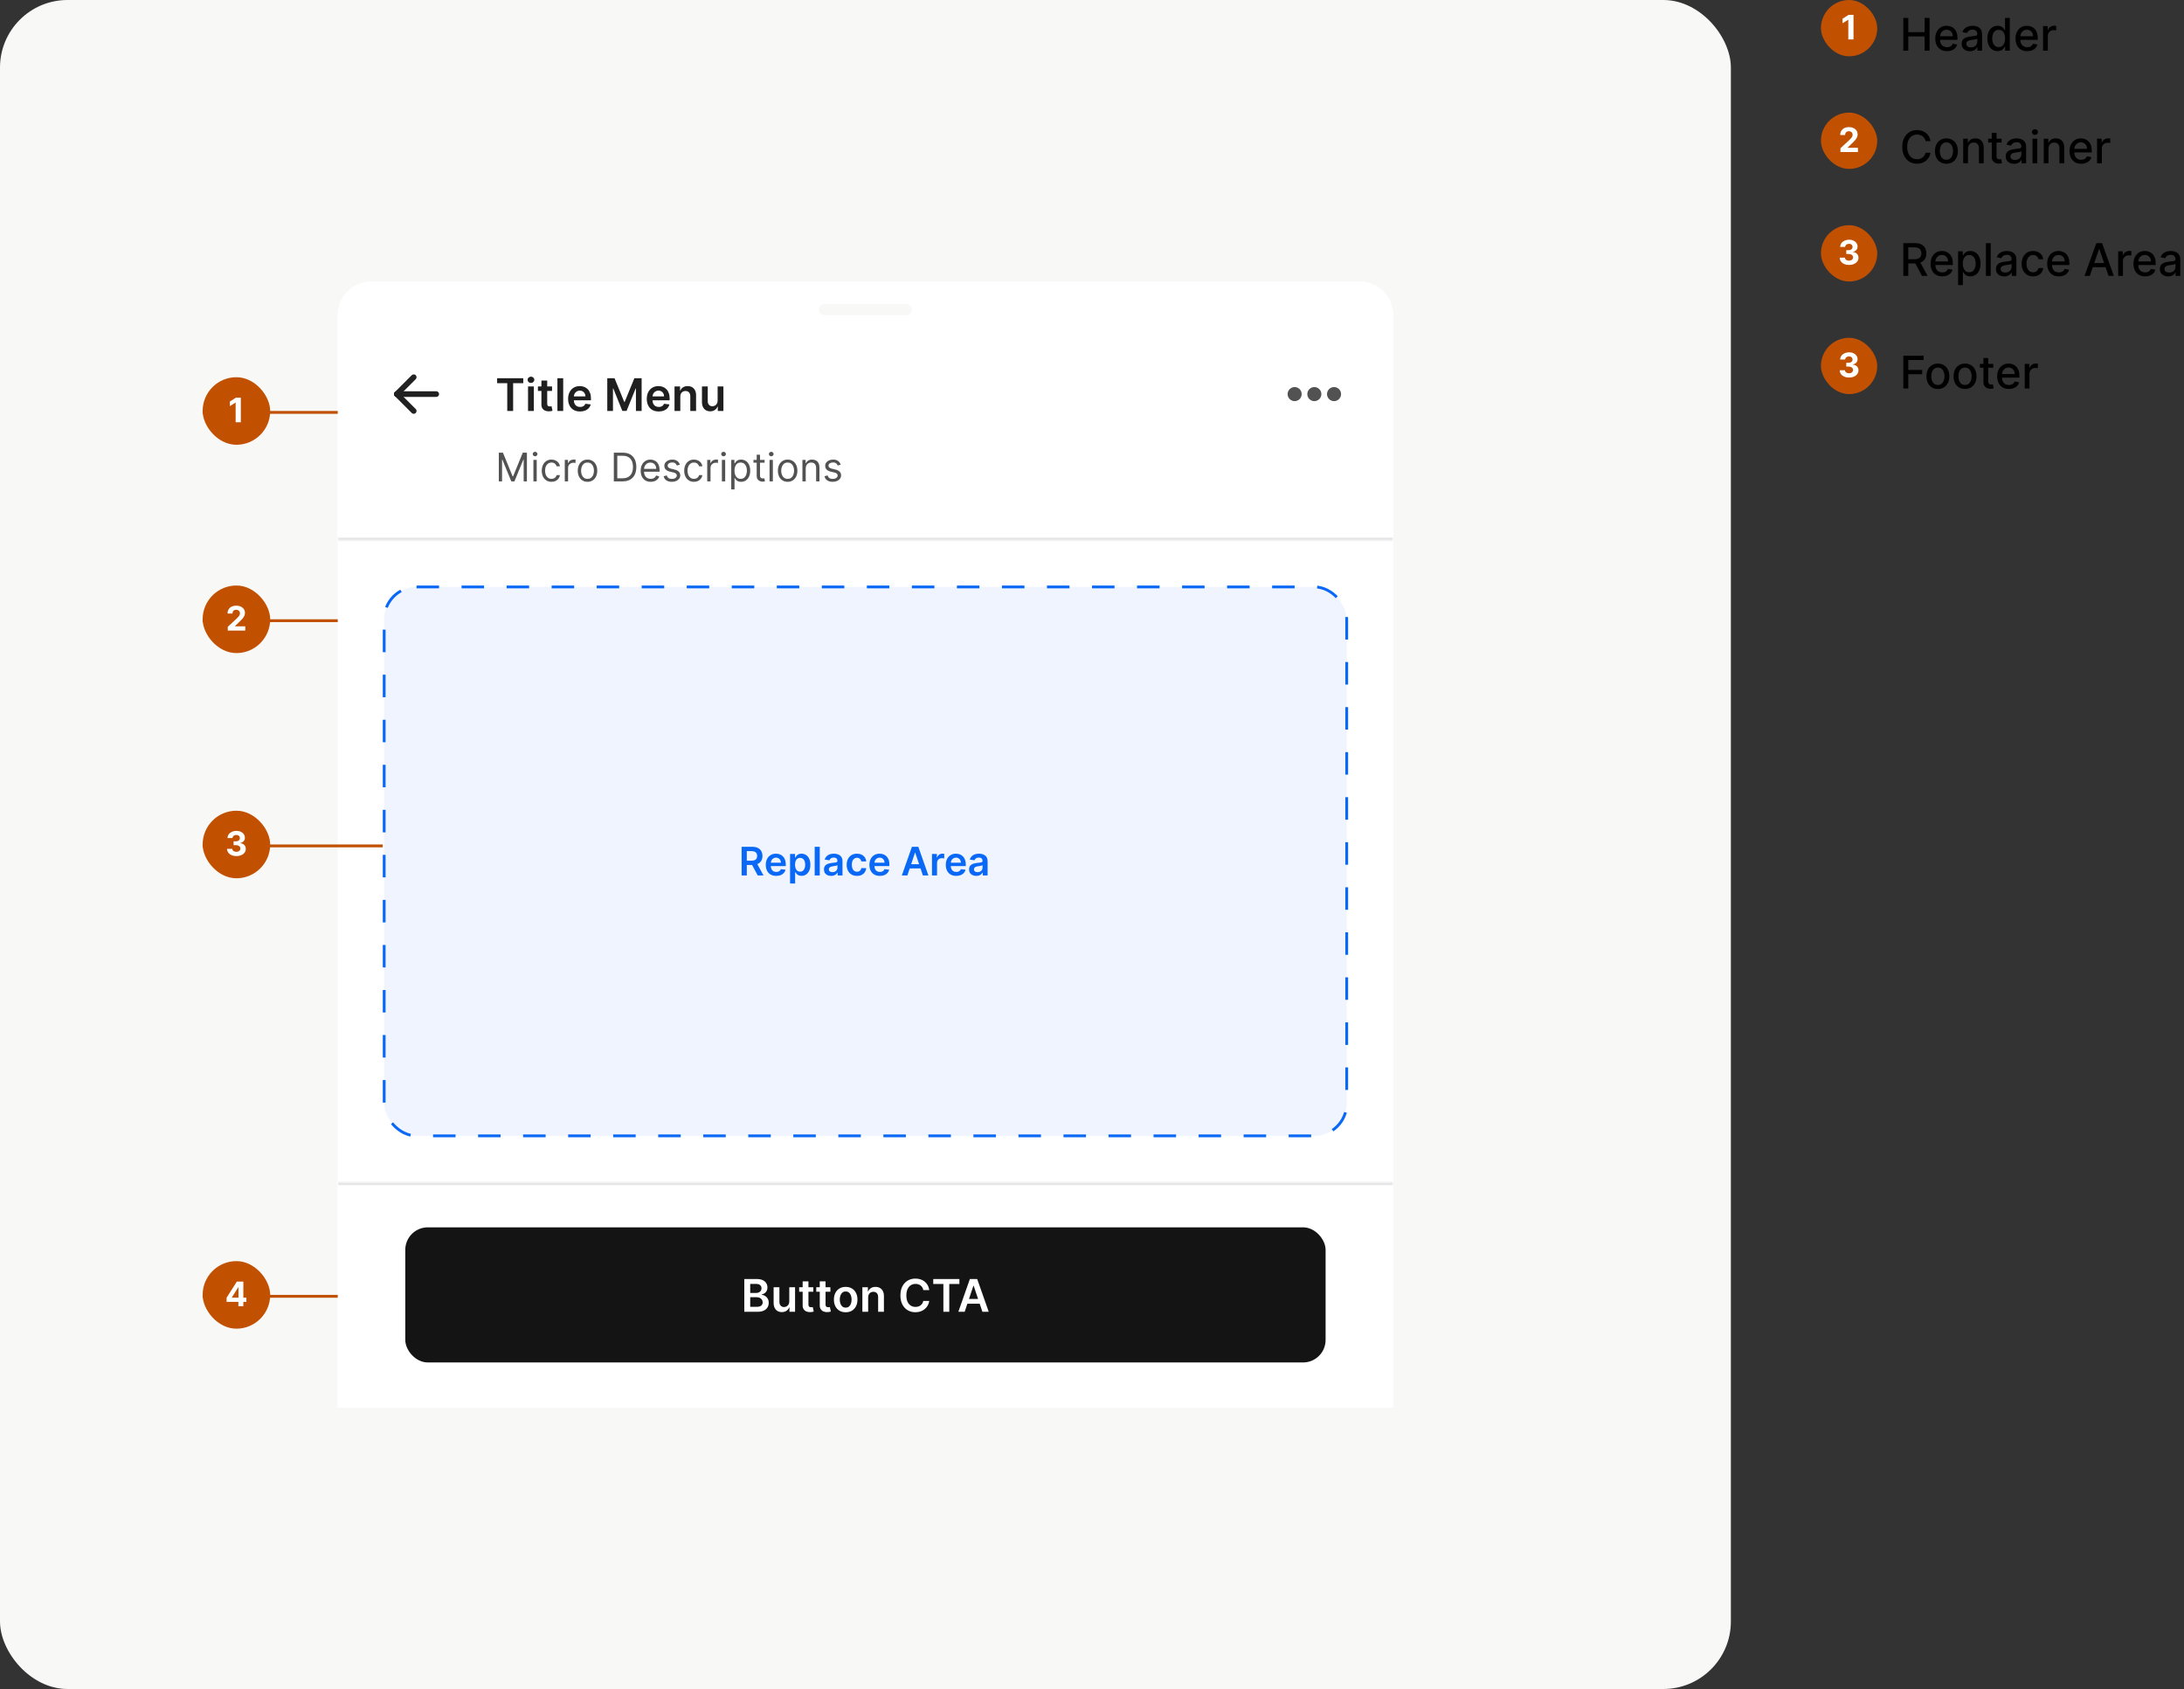
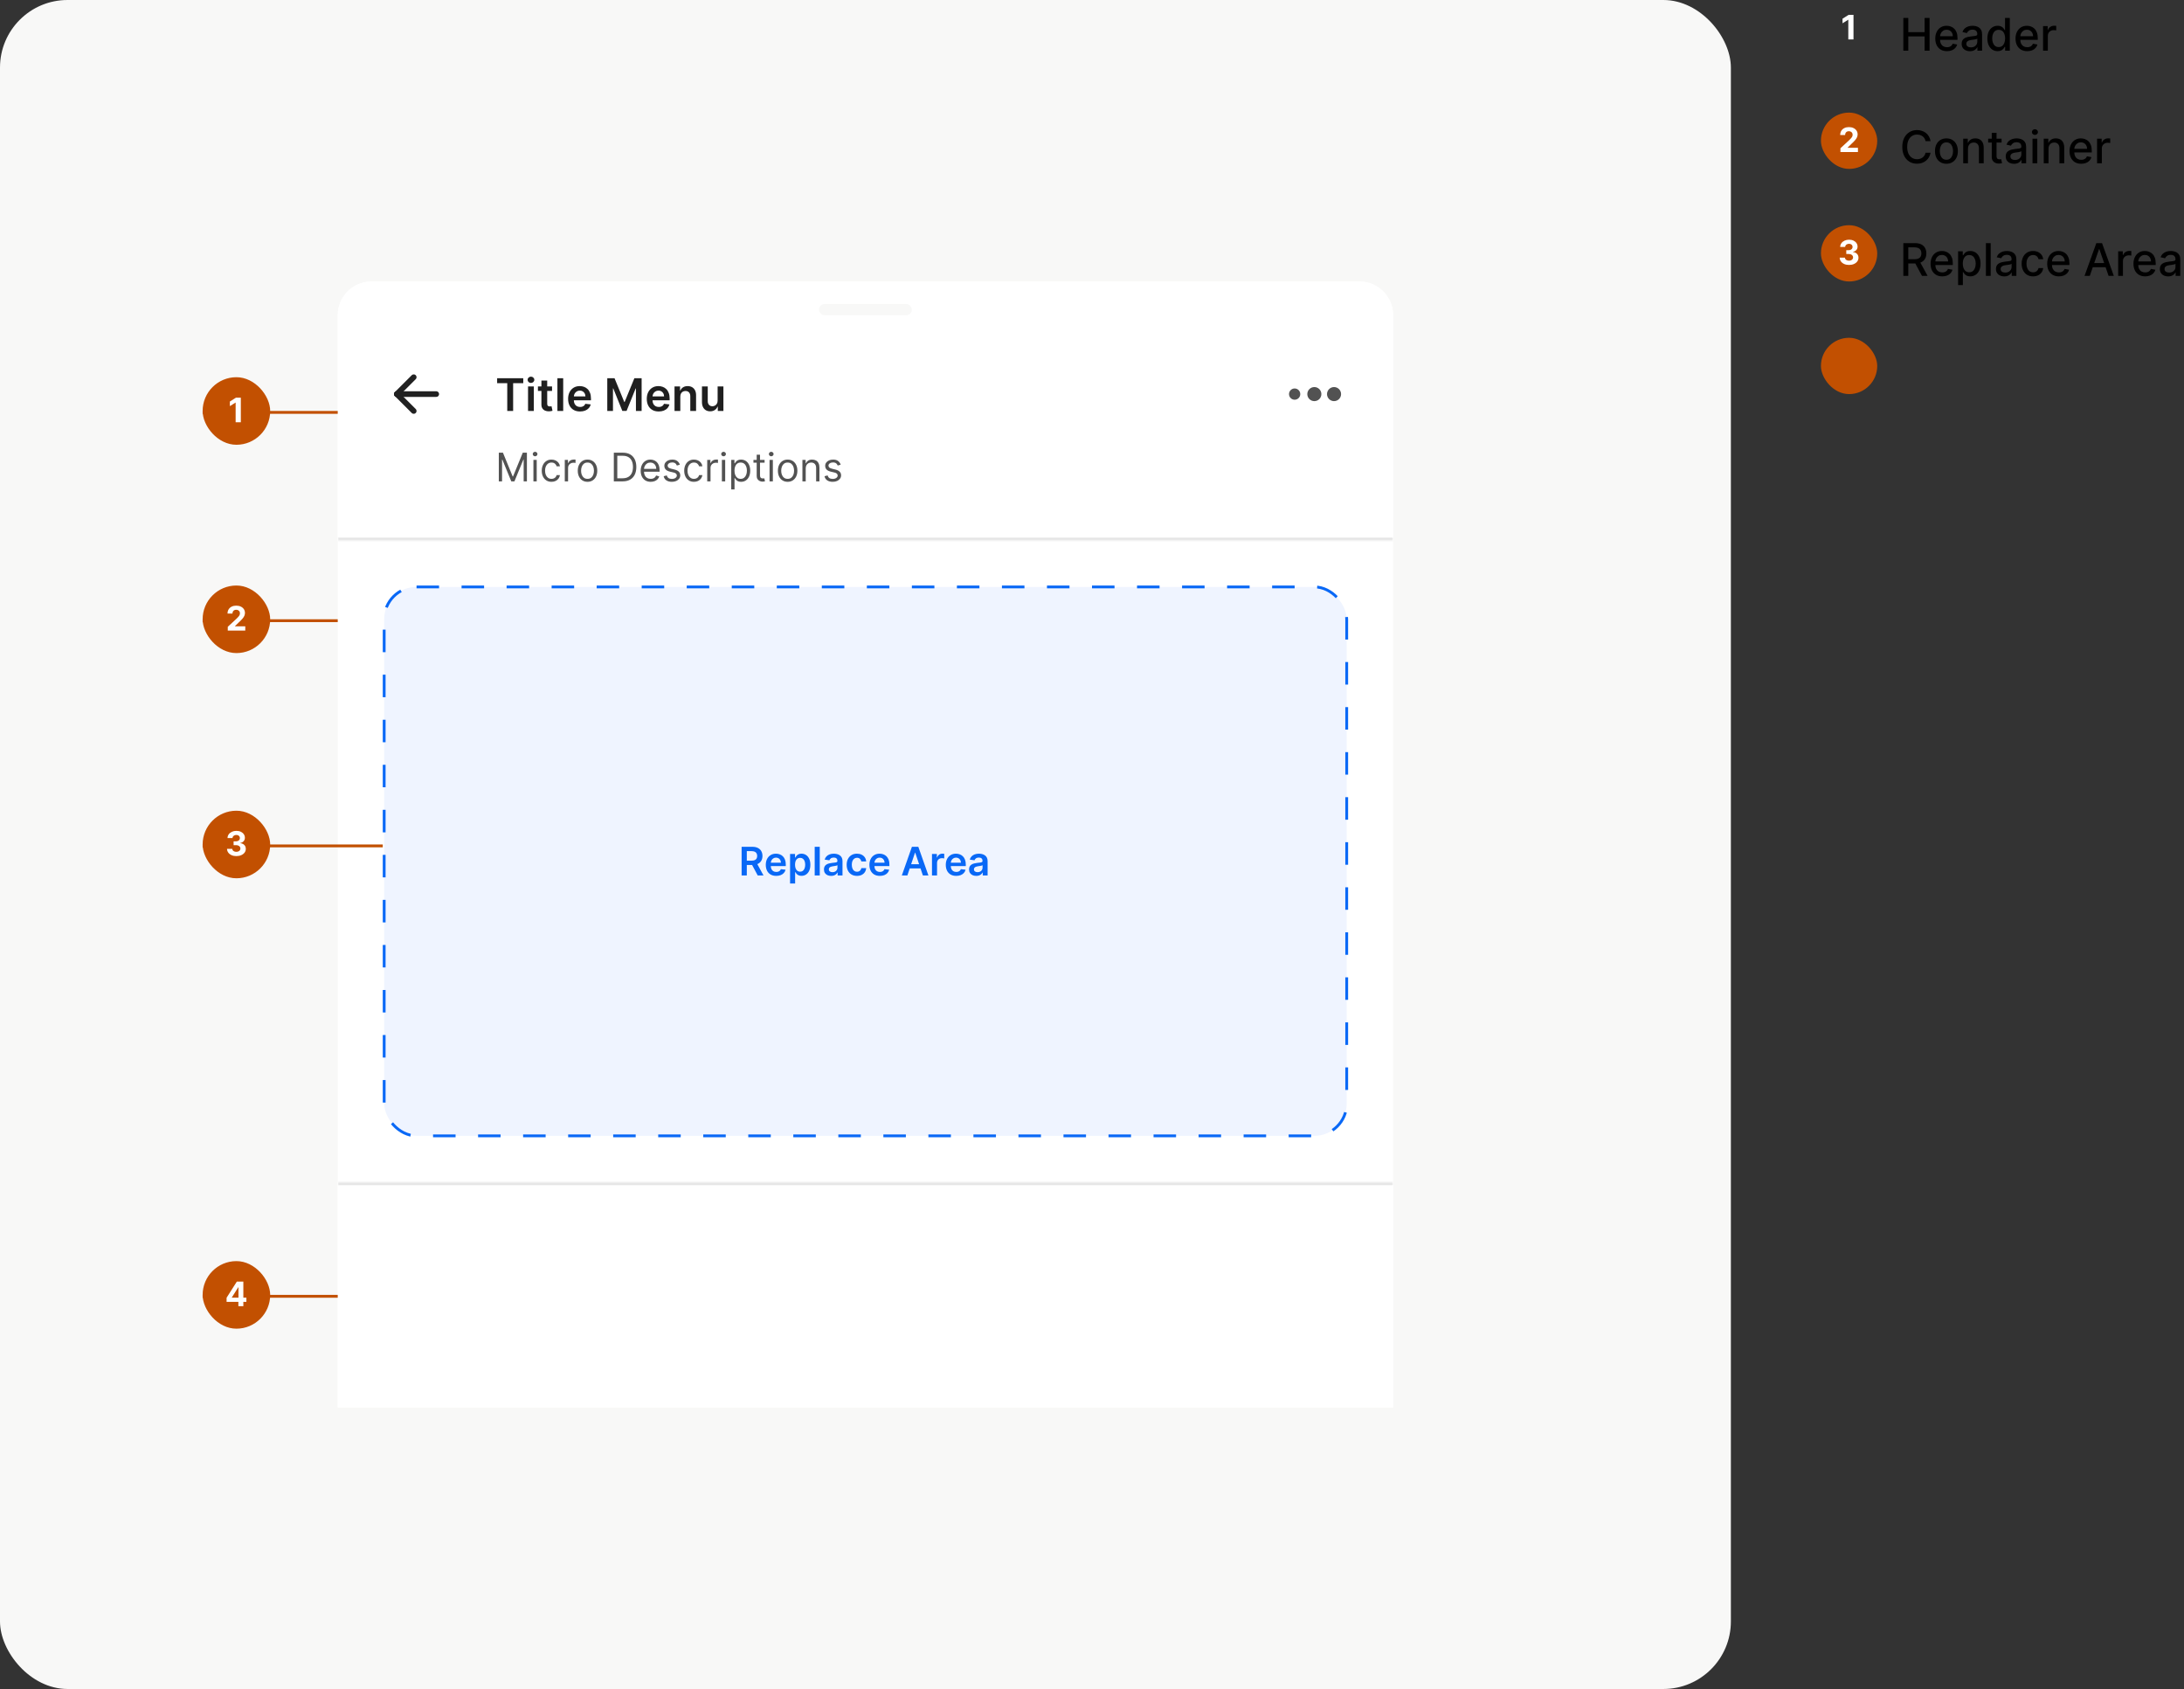
<svg xmlns="http://www.w3.org/2000/svg" width="776" height="600" viewBox="0 0 776 600" fill="none">
  <rect x="0" y="0" width="776" height="600" fill="#333333" stroke="none" />
  <rect width="615" height="600" rx="24" fill="#F8F8F7" />
  <g clip-path="url(#clip0_39_24329)">
    <path d="M120 112C120 105.373 125.373 100 132 100H483C489.627 100 495 105.373 495 112V500H120V112Z" fill="white" />
    <mask id="path-3-inside-1_39_24329" fill="white">
      <path d="M120 112C120 105.373 125.373 100 132 100H483C489.627 100 495 105.373 495 112V192H120V112Z" />
    </mask>
    <path d="M120 112C120 105.373 125.373 100 132 100H483C489.627 100 495 105.373 495 112V192H120V112Z" fill="white" />
    <path d="M120 100H495H120ZM495 193H120V191H495V193ZM120 192V100V192ZM495 100V192V100Z" fill="#E5E5E5" mask="url(#path-3-inside-1_39_24329)" />
    <rect x="291" y="108" width="33" height="4" rx="2" fill="#F8F8F7" />
    <g clip-path="url(#clip1_39_24329)">
      <path d="M141 140H155" stroke="#212121" stroke-width="2" stroke-linecap="round" stroke-linejoin="round" />
      <path d="M141 140L147 146" stroke="#212121" stroke-width="2" stroke-linecap="round" stroke-linejoin="round" />
      <path d="M141 140L147 134" stroke="#212121" stroke-width="2" stroke-linecap="round" stroke-linejoin="round" />
    </g>
    <path d="M176.636 136.131V134.364H185.92V136.131H182.324V146H180.233V136.131H176.636ZM187.619 146V137.273H189.676V146H187.619ZM188.653 136.034C188.328 136.034 188.047 135.926 187.812 135.71C187.578 135.491 187.46 135.227 187.46 134.92C187.46 134.61 187.578 134.347 187.812 134.131C188.047 133.911 188.328 133.801 188.653 133.801C188.983 133.801 189.263 133.911 189.494 134.131C189.729 134.347 189.847 134.61 189.847 134.92C189.847 135.227 189.729 135.491 189.494 135.71C189.263 135.926 188.983 136.034 188.653 136.034ZM196.149 137.273V138.864H191.132V137.273H196.149ZM192.371 135.182H194.428V143.375C194.428 143.652 194.469 143.864 194.553 144.011C194.64 144.155 194.753 144.254 194.893 144.307C195.034 144.36 195.189 144.386 195.359 144.386C195.488 144.386 195.606 144.377 195.712 144.358C195.821 144.339 195.905 144.322 195.962 144.307L196.308 145.915C196.198 145.953 196.041 145.994 195.837 146.04C195.636 146.085 195.39 146.112 195.098 146.119C194.583 146.134 194.119 146.057 193.706 145.886C193.293 145.712 192.965 145.443 192.723 145.08C192.484 144.716 192.367 144.261 192.371 143.716V135.182ZM200.114 134.364V146H198.057V134.364H200.114ZM206.092 146.17C205.217 146.17 204.462 145.989 203.825 145.625C203.193 145.258 202.706 144.739 202.365 144.068C202.024 143.394 201.854 142.6 201.854 141.688C201.854 140.79 202.024 140.002 202.365 139.324C202.71 138.642 203.191 138.112 203.808 137.733C204.426 137.35 205.151 137.159 205.984 137.159C206.522 137.159 207.03 137.246 207.507 137.42C207.988 137.591 208.412 137.856 208.78 138.216C209.151 138.576 209.443 139.034 209.655 139.591C209.867 140.144 209.973 140.803 209.973 141.568V142.199H202.82V140.812H208.001C207.998 140.419 207.912 140.068 207.746 139.761C207.579 139.451 207.346 139.206 207.047 139.028C206.751 138.85 206.407 138.761 206.013 138.761C205.592 138.761 205.223 138.864 204.905 139.068C204.587 139.269 204.339 139.534 204.161 139.864C203.986 140.189 203.897 140.547 203.893 140.938V142.148C203.893 142.655 203.986 143.091 204.172 143.455C204.357 143.814 204.617 144.091 204.95 144.284C205.284 144.473 205.674 144.568 206.121 144.568C206.42 144.568 206.691 144.527 206.933 144.443C207.176 144.356 207.386 144.229 207.564 144.062C207.742 143.896 207.876 143.689 207.967 143.443L209.888 143.659C209.767 144.167 209.536 144.61 209.195 144.989C208.857 145.364 208.426 145.655 207.899 145.864C207.373 146.068 206.77 146.17 206.092 146.17ZM215.773 134.364H218.352L221.807 142.795H221.943L225.398 134.364H227.977V146H225.955V138.006H225.847L222.631 145.966H221.119L217.903 137.989H217.795V146H215.773V134.364ZM234.045 146.17C233.17 146.17 232.415 145.989 231.778 145.625C231.146 145.258 230.659 144.739 230.318 144.068C229.977 143.394 229.807 142.6 229.807 141.688C229.807 140.79 229.977 140.002 230.318 139.324C230.663 138.642 231.144 138.112 231.761 137.733C232.379 137.35 233.104 137.159 233.938 137.159C234.475 137.159 234.983 137.246 235.46 137.42C235.941 137.591 236.366 137.856 236.733 138.216C237.104 138.576 237.396 139.034 237.608 139.591C237.82 140.144 237.926 140.803 237.926 141.568V142.199H230.773V140.812H235.955C235.951 140.419 235.866 140.068 235.699 139.761C235.532 139.451 235.299 139.206 235 139.028C234.705 138.85 234.36 138.761 233.966 138.761C233.545 138.761 233.176 138.864 232.858 139.068C232.54 139.269 232.292 139.534 232.114 139.864C231.939 140.189 231.85 140.547 231.847 140.938V142.148C231.847 142.655 231.939 143.091 232.125 143.455C232.311 143.814 232.57 144.091 232.903 144.284C233.237 144.473 233.627 144.568 234.074 144.568C234.373 144.568 234.644 144.527 234.886 144.443C235.129 144.356 235.339 144.229 235.517 144.062C235.695 143.896 235.83 143.689 235.92 143.443L237.841 143.659C237.72 144.167 237.489 144.61 237.148 144.989C236.811 145.364 236.379 145.655 235.852 145.864C235.326 146.068 234.723 146.17 234.045 146.17ZM241.723 140.886V146H239.666V137.273H241.632V138.756H241.734C241.935 138.267 242.255 137.879 242.695 137.591C243.138 137.303 243.685 137.159 244.337 137.159C244.939 137.159 245.464 137.288 245.911 137.545C246.361 137.803 246.71 138.176 246.956 138.665C247.206 139.153 247.329 139.746 247.325 140.443V146H245.268V140.761C245.268 140.178 245.117 139.722 244.814 139.392C244.515 139.062 244.1 138.898 243.57 138.898C243.21 138.898 242.89 138.977 242.609 139.136C242.333 139.292 242.115 139.517 241.956 139.812C241.801 140.108 241.723 140.466 241.723 140.886ZM254.979 142.33V137.273H257.036V146H255.041V144.449H254.95C254.753 144.937 254.429 145.337 253.979 145.648C253.532 145.958 252.981 146.114 252.325 146.114C251.753 146.114 251.248 145.987 250.808 145.733C250.373 145.475 250.032 145.102 249.786 144.614C249.539 144.121 249.416 143.527 249.416 142.83V137.273H251.473V142.511C251.473 143.064 251.625 143.504 251.928 143.83C252.231 144.155 252.628 144.318 253.121 144.318C253.424 144.318 253.717 144.244 254.001 144.097C254.286 143.949 254.518 143.729 254.7 143.438C254.886 143.142 254.979 142.773 254.979 142.33Z" fill="#1F1F1F" />
    <path d="M177.233 160.818H178.705L182.165 169.27H182.284L185.744 160.818H187.216V171H186.062V163.264H185.963L182.781 171H181.668L178.486 163.264H178.386V171H177.233V160.818ZM189.529 171V163.364H190.702V171H189.529ZM190.126 162.091C189.897 162.091 189.7 162.013 189.534 161.857C189.372 161.701 189.29 161.514 189.29 161.295C189.29 161.077 189.372 160.889 189.534 160.734C189.7 160.578 189.897 160.5 190.126 160.5C190.354 160.5 190.55 160.578 190.712 160.734C190.878 160.889 190.961 161.077 190.961 161.295C190.961 161.514 190.878 161.701 190.712 161.857C190.55 162.013 190.354 162.091 190.126 162.091ZM195.953 171.159C195.238 171.159 194.621 170.99 194.104 170.652C193.587 170.314 193.189 169.848 192.911 169.255C192.632 168.662 192.493 167.984 192.493 167.222C192.493 166.446 192.636 165.762 192.921 165.168C193.209 164.572 193.61 164.106 194.124 163.771C194.641 163.433 195.244 163.264 195.934 163.264C196.471 163.264 196.954 163.364 197.385 163.562C197.816 163.761 198.169 164.04 198.444 164.398C198.719 164.756 198.89 165.173 198.956 165.651H197.783C197.694 165.303 197.495 164.994 197.186 164.726C196.882 164.454 196.471 164.318 195.953 164.318C195.496 164.318 195.095 164.437 194.75 164.676C194.409 164.911 194.142 165.245 193.95 165.675C193.761 166.103 193.667 166.605 193.667 167.182C193.667 167.772 193.759 168.286 193.945 168.723C194.134 169.161 194.399 169.5 194.74 169.742C195.085 169.984 195.489 170.105 195.953 170.105C196.258 170.105 196.535 170.052 196.784 169.946C197.032 169.84 197.243 169.688 197.415 169.489C197.587 169.29 197.71 169.051 197.783 168.773H198.956C198.89 169.223 198.726 169.629 198.464 169.991C198.206 170.349 197.863 170.634 197.435 170.846C197.011 171.055 196.517 171.159 195.953 171.159ZM200.672 171V163.364H201.805V164.517H201.885C202.024 164.139 202.276 163.833 202.64 163.597C203.005 163.362 203.416 163.244 203.873 163.244C203.959 163.244 204.067 163.246 204.196 163.249C204.326 163.253 204.423 163.258 204.49 163.264V164.457C204.45 164.447 204.359 164.433 204.216 164.413C204.077 164.389 203.93 164.378 203.774 164.378C203.403 164.378 203.071 164.456 202.779 164.612C202.491 164.764 202.262 164.976 202.093 165.248C201.928 165.516 201.845 165.823 201.845 166.168V171H200.672ZM208.75 171.159C208.061 171.159 207.456 170.995 206.936 170.667C206.419 170.339 206.014 169.88 205.723 169.29C205.434 168.7 205.29 168.01 205.29 167.222C205.29 166.426 205.434 165.732 205.723 165.138C206.014 164.545 206.419 164.085 206.936 163.756C207.456 163.428 208.061 163.264 208.75 163.264C209.44 163.264 210.043 163.428 210.56 163.756C211.08 164.085 211.485 164.545 211.773 165.138C212.065 165.732 212.211 166.426 212.211 167.222C212.211 168.01 212.065 168.7 211.773 169.29C211.485 169.88 211.08 170.339 210.56 170.667C210.043 170.995 209.44 171.159 208.75 171.159ZM208.75 170.105C209.274 170.105 209.705 169.971 210.043 169.702C210.381 169.434 210.631 169.081 210.794 168.643C210.956 168.206 211.037 167.732 211.037 167.222C211.037 166.711 210.956 166.236 210.794 165.795C210.631 165.354 210.381 164.998 210.043 164.726C209.705 164.454 209.274 164.318 208.75 164.318C208.227 164.318 207.796 164.454 207.458 164.726C207.12 164.998 206.869 165.354 206.707 165.795C206.545 166.236 206.463 166.711 206.463 167.222C206.463 167.732 206.545 168.206 206.707 168.643C206.869 169.081 207.12 169.434 207.458 169.702C207.796 169.971 208.227 170.105 208.75 170.105ZM221.24 171H218.098V160.818H221.379C222.367 160.818 223.212 161.022 223.915 161.43C224.618 161.834 225.156 162.416 225.531 163.175C225.905 163.93 226.093 164.835 226.093 165.889C226.093 166.95 225.904 167.863 225.526 168.629C225.148 169.391 224.598 169.978 223.875 170.388C223.153 170.796 222.274 171 221.24 171ZM219.331 169.906H221.161C222.003 169.906 222.7 169.744 223.254 169.419C223.807 169.094 224.22 168.632 224.492 168.032C224.763 167.432 224.899 166.718 224.899 165.889C224.899 165.067 224.765 164.36 224.497 163.766C224.228 163.17 223.827 162.712 223.294 162.394C222.76 162.073 222.095 161.912 221.3 161.912H219.331V169.906ZM231.203 171.159C230.468 171.159 229.833 170.997 229.299 170.672C228.769 170.344 228.36 169.886 228.071 169.3C227.786 168.71 227.644 168.024 227.644 167.241C227.644 166.459 227.786 165.77 228.071 165.173C228.36 164.573 228.761 164.106 229.274 163.771C229.791 163.433 230.395 163.264 231.084 163.264C231.482 163.264 231.874 163.33 232.262 163.463C232.65 163.596 233.003 163.811 233.321 164.109C233.639 164.404 233.893 164.795 234.082 165.283C234.271 165.77 234.365 166.37 234.365 167.082V167.58H228.479V166.565H233.172C233.172 166.134 233.086 165.75 232.914 165.412C232.744 165.074 232.503 164.807 232.188 164.612C231.876 164.416 231.508 164.318 231.084 164.318C230.617 164.318 230.212 164.434 229.871 164.666C229.533 164.895 229.273 165.193 229.09 165.561C228.908 165.929 228.817 166.323 228.817 166.744V167.42C228.817 167.997 228.916 168.486 229.115 168.887C229.317 169.285 229.597 169.588 229.955 169.797C230.313 170.002 230.729 170.105 231.203 170.105C231.512 170.105 231.79 170.062 232.039 169.976C232.29 169.886 232.508 169.754 232.69 169.578C232.872 169.399 233.013 169.177 233.112 168.912L234.246 169.23C234.127 169.615 233.926 169.953 233.644 170.244C233.363 170.533 233.015 170.758 232.6 170.92C232.186 171.08 231.72 171.159 231.203 171.159ZM241.559 165.074L240.505 165.372C240.439 165.196 240.341 165.026 240.212 164.86C240.086 164.691 239.914 164.552 239.695 164.442C239.476 164.333 239.196 164.278 238.855 164.278C238.387 164.278 237.998 164.386 237.686 164.602C237.378 164.814 237.224 165.084 237.224 165.412C237.224 165.704 237.33 165.934 237.542 166.103C237.754 166.272 238.086 166.413 238.536 166.526L239.67 166.804C240.353 166.97 240.861 167.223 241.196 167.565C241.531 167.903 241.698 168.339 241.698 168.872C241.698 169.31 241.572 169.701 241.32 170.045C241.072 170.39 240.724 170.662 240.276 170.861C239.829 171.06 239.309 171.159 238.715 171.159C237.936 171.159 237.292 170.99 236.781 170.652C236.271 170.314 235.948 169.82 235.812 169.17L236.926 168.892C237.032 169.303 237.232 169.611 237.527 169.817C237.825 170.022 238.215 170.125 238.695 170.125C239.242 170.125 239.677 170.009 239.998 169.777C240.323 169.542 240.485 169.26 240.485 168.932C240.485 168.667 240.392 168.445 240.207 168.266C240.021 168.083 239.736 167.947 239.352 167.858L238.079 167.56C237.38 167.394 236.866 167.137 236.538 166.789C236.213 166.438 236.051 165.999 236.051 165.472C236.051 165.041 236.172 164.66 236.414 164.328C236.659 163.997 236.992 163.737 237.413 163.548C237.837 163.359 238.318 163.264 238.855 163.264C239.61 163.264 240.204 163.43 240.634 163.761C241.069 164.093 241.377 164.53 241.559 165.074ZM246.567 171.159C245.851 171.159 245.234 170.99 244.717 170.652C244.2 170.314 243.803 169.848 243.524 169.255C243.246 168.662 243.107 167.984 243.107 167.222C243.107 166.446 243.249 165.762 243.534 165.168C243.822 164.572 244.223 164.106 244.737 163.771C245.254 163.433 245.857 163.264 246.547 163.264C247.084 163.264 247.568 163.364 247.999 163.562C248.429 163.761 248.782 164.04 249.058 164.398C249.333 164.756 249.503 165.173 249.57 165.651H248.396C248.307 165.303 248.108 164.994 247.8 164.726C247.495 164.454 247.084 164.318 246.567 164.318C246.109 164.318 245.708 164.437 245.364 164.676C245.022 164.911 244.755 165.245 244.563 165.675C244.374 166.103 244.28 166.605 244.28 167.182C244.28 167.772 244.373 168.286 244.558 168.723C244.747 169.161 245.012 169.5 245.354 169.742C245.698 169.984 246.103 170.105 246.567 170.105C246.872 170.105 247.148 170.052 247.397 169.946C247.646 169.84 247.856 169.688 248.028 169.489C248.201 169.29 248.323 169.051 248.396 168.773H249.57C249.503 169.223 249.339 169.629 249.077 169.991C248.819 170.349 248.476 170.634 248.048 170.846C247.624 171.055 247.13 171.159 246.567 171.159ZM251.285 171V163.364H252.418V164.517H252.498C252.637 164.139 252.889 163.833 253.254 163.597C253.618 163.362 254.029 163.244 254.487 163.244C254.573 163.244 254.68 163.246 254.81 163.249C254.939 163.253 255.037 163.258 255.103 163.264V164.457C255.063 164.447 254.972 164.433 254.83 164.413C254.69 164.389 254.543 164.378 254.387 164.378C254.016 164.378 253.684 164.456 253.393 164.612C253.104 164.764 252.876 164.976 252.707 165.248C252.541 165.516 252.458 165.823 252.458 166.168V171H251.285ZM256.494 171V163.364H257.667V171H256.494ZM257.09 162.091C256.862 162.091 256.664 162.013 256.499 161.857C256.336 161.701 256.255 161.514 256.255 161.295C256.255 161.077 256.336 160.889 256.499 160.734C256.664 160.578 256.862 160.5 257.09 160.5C257.319 160.5 257.515 160.578 257.677 160.734C257.843 160.889 257.926 161.077 257.926 161.295C257.926 161.514 257.843 161.701 257.677 161.857C257.515 162.013 257.319 162.091 257.09 162.091ZM259.816 173.864V163.364H260.95V164.577H261.089C261.175 164.444 261.294 164.275 261.447 164.07C261.603 163.861 261.825 163.675 262.113 163.513C262.405 163.347 262.799 163.264 263.296 163.264C263.939 163.264 264.506 163.425 264.996 163.746C265.487 164.068 265.87 164.524 266.145 165.114C266.42 165.704 266.558 166.4 266.558 167.202C266.558 168.01 266.42 168.711 266.145 169.305C265.87 169.895 265.489 170.352 265.001 170.677C264.514 170.998 263.952 171.159 263.316 171.159C262.826 171.159 262.433 171.078 262.138 170.915C261.843 170.75 261.616 170.562 261.457 170.354C261.298 170.142 261.175 169.966 261.089 169.827H260.989V173.864H259.816ZM260.969 167.182C260.969 167.759 261.054 168.267 261.223 168.708C261.392 169.146 261.639 169.489 261.964 169.737C262.289 169.982 262.686 170.105 263.157 170.105C263.647 170.105 264.057 169.976 264.385 169.717C264.716 169.455 264.965 169.104 265.131 168.663C265.3 168.219 265.384 167.725 265.384 167.182C265.384 166.645 265.301 166.161 265.136 165.73C264.973 165.296 264.726 164.953 264.395 164.701C264.067 164.446 263.654 164.318 263.157 164.318C262.68 164.318 262.279 164.439 261.954 164.681C261.629 164.92 261.384 165.254 261.218 165.685C261.052 166.113 260.969 166.612 260.969 167.182ZM271.668 163.364V164.358H267.711V163.364H271.668ZM268.864 161.534H270.038V168.812C270.038 169.144 270.086 169.393 270.182 169.558C270.281 169.721 270.407 169.83 270.56 169.886C270.715 169.939 270.879 169.966 271.052 169.966C271.181 169.966 271.287 169.959 271.37 169.946C271.453 169.929 271.519 169.916 271.569 169.906L271.808 170.96C271.728 170.99 271.617 171.02 271.474 171.05C271.332 171.083 271.151 171.099 270.933 171.099C270.601 171.099 270.276 171.028 269.958 170.886C269.643 170.743 269.381 170.526 269.173 170.234C268.967 169.943 268.864 169.575 268.864 169.131V161.534ZM273.433 171V163.364H274.607V171H273.433ZM274.03 162.091C273.801 162.091 273.604 162.013 273.438 161.857C273.276 161.701 273.195 161.514 273.195 161.295C273.195 161.077 273.276 160.889 273.438 160.734C273.604 160.578 273.801 160.5 274.03 160.5C274.259 160.5 274.454 160.578 274.616 160.734C274.782 160.889 274.865 161.077 274.865 161.295C274.865 161.514 274.782 161.701 274.616 161.857C274.454 162.013 274.259 162.091 274.03 162.091ZM279.858 171.159C279.168 171.159 278.564 170.995 278.043 170.667C277.526 170.339 277.122 169.88 276.83 169.29C276.542 168.7 276.398 168.01 276.398 167.222C276.398 166.426 276.542 165.732 276.83 165.138C277.122 164.545 277.526 164.085 278.043 163.756C278.564 163.428 279.168 163.264 279.858 163.264C280.547 163.264 281.15 163.428 281.667 163.756C282.188 164.085 282.592 164.545 282.881 165.138C283.172 165.732 283.318 166.426 283.318 167.222C283.318 168.01 283.172 168.7 282.881 169.29C282.592 169.88 282.188 170.339 281.667 170.667C281.15 170.995 280.547 171.159 279.858 171.159ZM279.858 170.105C280.381 170.105 280.812 169.971 281.15 169.702C281.488 169.434 281.739 169.081 281.901 168.643C282.064 168.206 282.145 167.732 282.145 167.222C282.145 166.711 282.064 166.236 281.901 165.795C281.739 165.354 281.488 164.998 281.15 164.726C280.812 164.454 280.381 164.318 279.858 164.318C279.334 164.318 278.903 164.454 278.565 164.726C278.227 164.998 277.977 165.354 277.814 165.795C277.652 166.236 277.571 166.711 277.571 167.222C277.571 167.732 277.652 168.206 277.814 168.643C277.977 169.081 278.227 169.434 278.565 169.702C278.903 169.971 279.334 170.105 279.858 170.105ZM286.282 166.406V171H285.109V163.364H286.243V164.557H286.342C286.521 164.169 286.793 163.857 287.157 163.622C287.522 163.384 287.993 163.264 288.569 163.264C289.086 163.264 289.539 163.37 289.926 163.582C290.314 163.791 290.616 164.109 290.831 164.537C291.047 164.961 291.154 165.498 291.154 166.148V171H289.981V166.227C289.981 165.627 289.825 165.16 289.514 164.825C289.202 164.487 288.775 164.318 288.231 164.318C287.857 164.318 287.522 164.399 287.227 164.562C286.935 164.724 286.705 164.961 286.536 165.273C286.367 165.584 286.282 165.962 286.282 166.406ZM298.708 165.074L297.654 165.372C297.587 165.196 297.49 165.026 297.36 164.86C297.234 164.691 297.062 164.552 296.843 164.442C296.624 164.333 296.344 164.278 296.003 164.278C295.536 164.278 295.146 164.386 294.835 164.602C294.526 164.814 294.372 165.084 294.372 165.412C294.372 165.704 294.478 165.934 294.691 166.103C294.903 166.272 295.234 166.413 295.685 166.526L296.818 166.804C297.501 166.97 298.01 167.223 298.345 167.565C298.679 167.903 298.847 168.339 298.847 168.872C298.847 169.31 298.721 169.701 298.469 170.045C298.22 170.39 297.872 170.662 297.425 170.861C296.977 171.06 296.457 171.159 295.864 171.159C295.085 171.159 294.44 170.99 293.93 170.652C293.419 170.314 293.096 169.82 292.96 169.17L294.074 168.892C294.18 169.303 294.381 169.611 294.676 169.817C294.974 170.022 295.363 170.125 295.844 170.125C296.391 170.125 296.825 170.009 297.146 169.777C297.471 169.542 297.634 169.26 297.634 168.932C297.634 168.667 297.541 168.445 297.355 168.266C297.17 168.083 296.885 167.947 296.5 167.858L295.227 167.56C294.528 167.394 294.014 167.137 293.686 166.789C293.361 166.438 293.199 165.999 293.199 165.472C293.199 165.041 293.32 164.66 293.562 164.328C293.807 163.997 294.14 163.737 294.561 163.548C294.985 163.359 295.466 163.264 296.003 163.264C296.759 163.264 297.352 163.43 297.783 163.761C298.217 164.093 298.525 164.53 298.708 165.074Z" fill="#525252" />
    <g clip-path="url(#clip2_39_24329)">
      <path d="M458.586 138.586C458.961 138.211 459.47 138 460 138C460.53 138 461.039 138.211 461.414 138.586C461.789 138.961 462 139.47 462 140C462 140.53 461.789 141.039 461.414 141.414C461.039 141.789 460.53 142 460 142C459.47 142 458.961 141.789 458.586 141.414C458.211 141.039 458 140.53 458 140C458 139.47 458.211 138.961 458.586 138.586Z" fill="#525252" />
      <path d="M465.586 138.586C465.961 138.211 466.47 138 467 138C467.53 138 468.039 138.211 468.414 138.586C468.789 138.961 469 139.47 469 140C469 140.53 468.789 141.039 468.414 141.414C468.039 141.789 467.53 142 467 142C466.47 142 465.961 141.789 465.586 141.414C465.211 141.039 465 140.53 465 140C465 139.47 465.211 138.961 465.586 138.586Z" fill="#525252" />
      <path d="M474 138C473.47 138 472.961 138.211 472.586 138.586C472.211 138.961 472 139.47 472 140C472 140.53 472.211 141.039 472.586 141.414C472.961 141.789 473.47 142 474 142C474.53 142 475.039 141.789 475.414 141.414C475.789 141.039 476 140.53 476 140C476 139.47 475.789 138.961 475.414 138.586C475.039 138.211 474.53 138 474 138Z" fill="#525252" />
-       <path d="M458.586 138.586C458.961 138.211 459.47 138 460 138C460.53 138 461.039 138.211 461.414 138.586C461.789 138.961 462 139.47 462 140C462 140.53 461.789 141.039 461.414 141.414C461.039 141.789 460.53 142 460 142C459.47 142 458.961 141.789 458.586 141.414C458.211 141.039 458 140.53 458 140C458 139.47 458.211 138.961 458.586 138.586Z" stroke="#525252" />
      <path d="M465.586 138.586C465.961 138.211 466.47 138 467 138C467.53 138 468.039 138.211 468.414 138.586C468.789 138.961 469 139.47 469 140C469 140.53 468.789 141.039 468.414 141.414C468.039 141.789 467.53 142 467 142C466.47 142 465.961 141.789 465.586 141.414C465.211 141.039 465 140.53 465 140C465 139.47 465.211 138.961 465.586 138.586Z" stroke="#525252" />
      <path d="M474 138C473.47 138 472.961 138.211 472.586 138.586C472.211 138.961 472 139.47 472 140C472 140.53 472.211 141.039 472.586 141.414C472.961 141.789 473.47 142 474 142C474.53 142 475.039 141.789 475.414 141.414C475.789 141.039 476 140.53 476 140C476 139.47 475.789 138.961 475.414 138.586C475.039 138.211 474.53 138 474 138Z" stroke="#525252" />
    </g>
    <rect x="136.5" y="208.5" width="342" height="195" rx="11.5" fill="#EFF4FF" />
    <rect x="136.5" y="208.5" width="342" height="195" rx="11.5" stroke="#0968F6" stroke-dasharray="8 8" />
    <path d="M263.504 311V300.818H267.322C268.105 300.818 268.761 300.954 269.291 301.226C269.825 301.498 270.228 301.879 270.499 302.369C270.774 302.857 270.912 303.425 270.912 304.075C270.912 304.728 270.773 305.294 270.494 305.775C270.219 306.252 269.813 306.622 269.276 306.884C268.739 307.142 268.08 307.271 267.298 307.271H264.578V305.74H267.049C267.506 305.74 267.881 305.677 268.173 305.551C268.464 305.422 268.68 305.235 268.819 304.989C268.961 304.741 269.033 304.436 269.033 304.075C269.033 303.713 268.961 303.405 268.819 303.15C268.676 302.891 268.459 302.696 268.168 302.563C267.876 302.427 267.5 302.359 267.039 302.359H265.349V311H263.504ZM268.764 306.386L271.285 311H269.227L266.751 306.386H268.764ZM275.801 311.149C275.036 311.149 274.375 310.99 273.818 310.672C273.264 310.35 272.838 309.896 272.54 309.31C272.242 308.72 272.093 308.025 272.093 307.227C272.093 306.441 272.242 305.752 272.54 305.158C272.842 304.562 273.263 304.098 273.803 303.766C274.343 303.432 274.978 303.264 275.707 303.264C276.178 303.264 276.622 303.34 277.039 303.493C277.46 303.642 277.832 303.874 278.153 304.189C278.478 304.504 278.733 304.905 278.919 305.392C279.104 305.876 279.197 306.453 279.197 307.122V307.674H272.938V306.461H277.472C277.469 306.116 277.394 305.81 277.248 305.541C277.102 305.269 276.899 305.056 276.637 304.9C276.378 304.744 276.077 304.666 275.732 304.666C275.364 304.666 275.041 304.756 274.762 304.935C274.484 305.11 274.267 305.342 274.111 305.631C273.959 305.916 273.881 306.229 273.877 306.57V307.629C273.877 308.073 273.959 308.455 274.121 308.773C274.283 309.088 274.511 309.33 274.802 309.499C275.094 309.664 275.435 309.747 275.826 309.747C276.088 309.747 276.325 309.711 276.537 309.638C276.749 309.562 276.933 309.451 277.089 309.305C277.245 309.159 277.363 308.978 277.442 308.763L279.123 308.952C279.016 309.396 278.814 309.784 278.516 310.115C278.221 310.443 277.843 310.698 277.382 310.881C276.922 311.06 276.395 311.149 275.801 311.149ZM280.72 313.864V303.364H282.49V304.626H282.594C282.687 304.441 282.818 304.244 282.987 304.035C283.156 303.823 283.384 303.642 283.673 303.493C283.961 303.34 284.329 303.264 284.776 303.264C285.366 303.264 285.898 303.415 286.372 303.717C286.85 304.015 287.227 304.457 287.506 305.044C287.788 305.627 287.928 306.343 287.928 307.192C287.928 308.03 287.791 308.743 287.516 309.33C287.241 309.916 286.866 310.364 286.392 310.672C285.918 310.98 285.381 311.134 284.781 311.134C284.344 311.134 283.981 311.061 283.693 310.915C283.404 310.77 283.172 310.594 282.997 310.388C282.824 310.18 282.69 309.982 282.594 309.797H282.519V313.864H280.72ZM282.485 307.182C282.485 307.676 282.554 308.108 282.693 308.479C282.836 308.851 283.04 309.141 283.305 309.349C283.573 309.555 283.898 309.658 284.279 309.658C284.677 309.658 285.01 309.552 285.279 309.339C285.547 309.124 285.749 308.831 285.885 308.46C286.024 308.085 286.094 307.659 286.094 307.182C286.094 306.708 286.026 306.287 285.89 305.919C285.754 305.551 285.552 305.263 285.284 305.054C285.015 304.845 284.68 304.741 284.279 304.741C283.895 304.741 283.568 304.842 283.3 305.044C283.031 305.246 282.828 305.53 282.688 305.894C282.552 306.259 282.485 306.688 282.485 307.182ZM291.269 300.818V311H289.47V300.818H291.269ZM295.317 311.154C294.834 311.154 294.398 311.068 294.01 310.896C293.625 310.72 293.321 310.461 293.095 310.12C292.873 309.779 292.762 309.358 292.762 308.857C292.762 308.426 292.842 308.07 293.001 307.788C293.16 307.507 293.377 307.281 293.652 307.112C293.927 306.943 294.237 306.816 294.582 306.729C294.93 306.64 295.289 306.575 295.661 306.536C296.108 306.489 296.471 306.448 296.749 306.411C297.028 306.371 297.23 306.312 297.356 306.232C297.485 306.149 297.55 306.022 297.55 305.849V305.82C297.55 305.445 297.439 305.155 297.217 304.95C296.995 304.744 296.675 304.641 296.257 304.641C295.816 304.641 295.467 304.737 295.208 304.93C294.953 305.122 294.781 305.349 294.691 305.611L293.011 305.372C293.143 304.908 293.362 304.52 293.667 304.209C293.972 303.894 294.345 303.659 294.786 303.503C295.226 303.344 295.714 303.264 296.247 303.264C296.615 303.264 296.981 303.307 297.346 303.393C297.71 303.48 298.044 303.622 298.345 303.821C298.647 304.017 298.889 304.283 299.071 304.621C299.257 304.96 299.349 305.382 299.349 305.889V311H297.619V309.951H297.56C297.45 310.163 297.296 310.362 297.097 310.548C296.902 310.73 296.655 310.877 296.357 310.99C296.062 311.099 295.715 311.154 295.317 311.154ZM295.785 309.832C296.146 309.832 296.459 309.76 296.724 309.618C296.99 309.472 297.193 309.28 297.336 309.041C297.482 308.803 297.555 308.542 297.555 308.261V307.361C297.498 307.407 297.402 307.45 297.266 307.49C297.134 307.53 296.985 307.565 296.819 307.594C296.653 307.624 296.489 307.651 296.327 307.674C296.164 307.697 296.023 307.717 295.904 307.734C295.636 307.77 295.395 307.83 295.183 307.913C294.971 307.996 294.804 308.112 294.681 308.261C294.558 308.406 294.497 308.595 294.497 308.827C294.497 309.159 294.618 309.409 294.86 309.578C295.102 309.747 295.41 309.832 295.785 309.832ZM304.49 311.149C303.728 311.149 303.073 310.982 302.526 310.647C301.983 310.312 301.563 309.85 301.268 309.26C300.977 308.667 300.831 307.984 300.831 307.212C300.831 306.436 300.98 305.752 301.278 305.158C301.577 304.562 301.998 304.098 302.541 303.766C303.088 303.432 303.734 303.264 304.48 303.264C305.1 303.264 305.648 303.379 306.126 303.607C306.606 303.833 306.989 304.152 307.274 304.567C307.559 304.978 307.722 305.458 307.761 306.009H306.041C305.972 305.641 305.806 305.334 305.544 305.089C305.286 304.84 304.939 304.716 304.505 304.716C304.137 304.716 303.814 304.815 303.536 305.014C303.257 305.21 303.04 305.491 302.884 305.859C302.732 306.227 302.656 306.668 302.656 307.182C302.656 307.702 302.732 308.15 302.884 308.524C303.037 308.895 303.25 309.182 303.526 309.384C303.804 309.583 304.13 309.683 304.505 309.683C304.77 309.683 305.007 309.633 305.216 309.533C305.428 309.431 305.605 309.283 305.748 309.091C305.89 308.899 305.988 308.665 306.041 308.39H307.761C307.718 308.93 307.559 309.409 307.284 309.827C307.009 310.241 306.634 310.566 306.161 310.801C305.687 311.033 305.13 311.149 304.49 311.149ZM312.62 311.149C311.854 311.149 311.193 310.99 310.636 310.672C310.083 310.35 309.657 309.896 309.358 309.31C309.06 308.72 308.911 308.025 308.911 307.227C308.911 306.441 309.06 305.752 309.358 305.158C309.66 304.562 310.081 304.098 310.621 303.766C311.162 303.432 311.796 303.264 312.525 303.264C312.996 303.264 313.44 303.34 313.858 303.493C314.279 303.642 314.65 303.874 314.971 304.189C315.296 304.504 315.551 304.905 315.737 305.392C315.923 305.876 316.015 306.453 316.015 307.122V307.674H309.756V306.461H314.29C314.287 306.116 314.212 305.81 314.067 305.541C313.921 305.269 313.717 305.056 313.455 304.9C313.197 304.744 312.895 304.666 312.55 304.666C312.182 304.666 311.859 304.756 311.581 304.935C311.302 305.11 311.085 305.342 310.93 305.631C310.777 305.916 310.699 306.229 310.696 306.57V307.629C310.696 308.073 310.777 308.455 310.939 308.773C311.102 309.088 311.329 309.33 311.621 309.499C311.912 309.664 312.254 309.747 312.645 309.747C312.907 309.747 313.144 309.711 313.356 309.638C313.568 309.562 313.752 309.451 313.907 309.305C314.063 309.159 314.181 308.978 314.26 308.763L315.941 308.952C315.835 309.396 315.633 309.784 315.334 310.115C315.039 310.443 314.662 310.698 314.201 310.881C313.74 311.06 313.213 311.149 312.62 311.149ZM322.398 311H320.429L324.013 300.818H326.29L329.88 311H327.911L325.192 302.906H325.112L322.398 311ZM322.462 307.008H327.832V308.489H322.462V307.008ZM331.142 311V303.364H332.887V304.636H332.966C333.105 304.196 333.344 303.856 333.682 303.617C334.023 303.375 334.413 303.254 334.85 303.254C334.95 303.254 335.061 303.259 335.183 303.269C335.309 303.276 335.414 303.287 335.497 303.304V304.96C335.42 304.933 335.299 304.91 335.134 304.89C334.971 304.867 334.814 304.855 334.661 304.855C334.333 304.855 334.038 304.926 333.776 305.069C333.518 305.208 333.314 305.402 333.165 305.651C333.016 305.899 332.941 306.186 332.941 306.511V311H331.142ZM339.759 311.149C338.993 311.149 338.332 310.99 337.775 310.672C337.221 310.35 336.795 309.896 336.497 309.31C336.199 308.72 336.05 308.025 336.05 307.227C336.05 306.441 336.199 305.752 336.497 305.158C336.799 304.562 337.22 304.098 337.76 303.766C338.3 303.432 338.935 303.264 339.664 303.264C340.135 303.264 340.579 303.34 340.996 303.493C341.417 303.642 341.789 303.874 342.11 304.189C342.435 304.504 342.69 304.905 342.876 305.392C343.061 305.876 343.154 306.453 343.154 307.122V307.674H336.895V306.461H341.429C341.426 306.116 341.351 305.81 341.205 305.541C341.059 305.269 340.856 305.056 340.594 304.9C340.335 304.744 340.034 304.666 339.689 304.666C339.321 304.666 338.998 304.756 338.719 304.935C338.441 305.11 338.224 305.342 338.068 305.631C337.916 305.916 337.838 306.229 337.835 306.57V307.629C337.835 308.073 337.916 308.455 338.078 308.773C338.241 309.088 338.468 309.33 338.759 309.499C339.051 309.664 339.392 309.747 339.783 309.747C340.045 309.747 340.282 309.711 340.494 309.638C340.706 309.562 340.89 309.451 341.046 309.305C341.202 309.159 341.32 308.978 341.399 308.763L343.08 308.952C342.973 309.396 342.771 309.784 342.473 310.115C342.178 310.443 341.8 310.698 341.339 310.881C340.879 311.06 340.352 311.149 339.759 311.149ZM346.874 311.154C346.39 311.154 345.954 311.068 345.567 310.896C345.182 310.72 344.877 310.461 344.652 310.12C344.43 309.779 344.319 309.358 344.319 308.857C344.319 308.426 344.398 308.07 344.557 307.788C344.716 307.507 344.934 307.281 345.209 307.112C345.484 306.943 345.794 306.816 346.138 306.729C346.486 306.64 346.846 306.575 347.217 306.536C347.665 306.489 348.028 306.448 348.306 306.411C348.584 306.371 348.787 306.312 348.912 306.232C349.042 306.149 349.106 306.022 349.106 305.849V305.82C349.106 305.445 348.995 305.155 348.773 304.95C348.551 304.744 348.231 304.641 347.814 304.641C347.373 304.641 347.023 304.737 346.765 304.93C346.51 305.122 346.337 305.349 346.248 305.611L344.567 305.372C344.7 304.908 344.919 304.52 345.224 304.209C345.528 303.894 345.901 303.659 346.342 303.503C346.783 303.344 347.27 303.264 347.804 303.264C348.172 303.264 348.538 303.307 348.903 303.393C349.267 303.48 349.6 303.622 349.902 303.821C350.203 304.017 350.445 304.283 350.628 304.621C350.813 304.96 350.906 305.382 350.906 305.889V311H349.176V309.951H349.116C349.007 310.163 348.853 310.362 348.654 310.548C348.458 310.73 348.211 310.877 347.913 310.99C347.618 311.099 347.272 311.154 346.874 311.154ZM347.341 309.832C347.703 309.832 348.016 309.76 348.281 309.618C348.546 309.472 348.75 309.28 348.893 309.041C349.038 308.803 349.111 308.542 349.111 308.261V307.361C349.055 307.407 348.959 307.45 348.823 307.49C348.69 307.53 348.541 307.565 348.376 307.594C348.21 307.624 348.046 307.651 347.883 307.674C347.721 307.697 347.58 307.717 347.461 307.734C347.192 307.77 346.952 307.83 346.74 307.913C346.528 307.996 346.36 308.112 346.238 308.261C346.115 308.406 346.054 308.595 346.054 308.827C346.054 309.159 346.175 309.409 346.417 309.578C346.659 309.747 346.967 309.832 347.341 309.832Z" fill="#0968F6" />
    <mask id="path-14-inside-2_39_24329" fill="white">
      <path d="M120 420H495V500H120V420Z" />
    </mask>
    <path d="M120 420H495V500H120V420Z" fill="white" />
    <path d="M120 420V421H495V420V419H120V420Z" fill="#E5E5E5" mask="url(#path-14-inside-2_39_24329)" />
-     <rect x="144" y="436" width="327" height="48" rx="8" fill="#141414" />
    <path d="M264.452 466V454.364H268.907C269.748 454.364 270.447 454.496 271.004 454.761C271.564 455.023 271.983 455.381 272.259 455.835C272.54 456.29 272.68 456.805 272.68 457.381C272.68 457.854 272.589 458.259 272.407 458.597C272.225 458.93 271.981 459.201 271.674 459.409C271.367 459.617 271.024 459.767 270.646 459.858V459.972C271.058 459.994 271.454 460.121 271.833 460.352C272.216 460.58 272.528 460.902 272.771 461.318C273.013 461.735 273.134 462.239 273.134 462.83C273.134 463.432 272.988 463.973 272.697 464.455C272.405 464.932 271.966 465.309 271.379 465.585C270.791 465.862 270.053 466 269.163 466H264.452ZM266.56 464.239H268.827C269.593 464.239 270.144 464.093 270.481 463.801C270.822 463.506 270.992 463.127 270.992 462.665C270.992 462.32 270.907 462.009 270.737 461.733C270.566 461.453 270.324 461.233 270.009 461.074C269.695 460.911 269.32 460.83 268.884 460.83H266.56V464.239ZM266.56 459.312H268.646C269.009 459.312 269.337 459.246 269.629 459.114C269.92 458.977 270.149 458.786 270.316 458.54C270.487 458.29 270.572 457.994 270.572 457.653C270.572 457.203 270.413 456.831 270.094 456.54C269.78 456.248 269.312 456.102 268.691 456.102H266.56V459.312ZM280.44 462.33V457.273H282.496V466H280.502V464.449H280.411C280.214 464.937 279.89 465.337 279.44 465.648C278.993 465.958 278.442 466.114 277.786 466.114C277.214 466.114 276.709 465.987 276.269 465.733C275.834 465.475 275.493 465.102 275.246 464.614C275 464.121 274.877 463.527 274.877 462.83V457.273H276.934V462.511C276.934 463.064 277.085 463.504 277.388 463.83C277.692 464.155 278.089 464.318 278.582 464.318C278.885 464.318 279.178 464.244 279.462 464.097C279.746 463.949 279.979 463.729 280.161 463.438C280.347 463.142 280.44 462.773 280.44 462.33ZM288.969 457.273V458.864H283.952V457.273H288.969ZM285.191 455.182H287.248V463.375C287.248 463.652 287.29 463.864 287.373 464.011C287.46 464.155 287.574 464.254 287.714 464.307C287.854 464.36 288.009 464.386 288.18 464.386C288.308 464.386 288.426 464.377 288.532 464.358C288.642 464.339 288.725 464.322 288.782 464.307L289.129 465.915C289.019 465.953 288.862 465.994 288.657 466.04C288.456 466.085 288.21 466.112 287.918 466.119C287.403 466.134 286.939 466.057 286.526 465.886C286.113 465.712 285.786 465.443 285.543 465.08C285.305 464.716 285.187 464.261 285.191 463.716V455.182ZM295.048 457.273V458.864H290.031V457.273H295.048ZM291.269 455.182H293.326V463.375C293.326 463.652 293.368 463.864 293.451 464.011C293.538 464.155 293.652 464.254 293.792 464.307C293.932 464.36 294.087 464.386 294.258 464.386C294.387 464.386 294.504 464.377 294.61 464.358C294.72 464.339 294.803 464.322 294.86 464.307L295.207 465.915C295.097 465.953 294.94 465.994 294.735 466.04C294.534 466.085 294.288 466.112 293.996 466.119C293.481 466.134 293.017 466.057 292.604 465.886C292.192 465.712 291.864 465.443 291.621 465.08C291.383 464.716 291.265 464.261 291.269 463.716V455.182ZM300.481 466.17C299.629 466.17 298.89 465.983 298.265 465.608C297.64 465.233 297.155 464.708 296.81 464.034C296.469 463.36 296.299 462.572 296.299 461.67C296.299 460.769 296.469 459.979 296.81 459.301C297.155 458.623 297.64 458.097 298.265 457.722C298.89 457.347 299.629 457.159 300.481 457.159C301.333 457.159 302.072 457.347 302.697 457.722C303.322 458.097 303.805 458.623 304.146 459.301C304.49 459.979 304.663 460.769 304.663 461.67C304.663 462.572 304.49 463.36 304.146 464.034C303.805 464.708 303.322 465.233 302.697 465.608C302.072 465.983 301.333 466.17 300.481 466.17ZM300.492 464.523C300.954 464.523 301.341 464.396 301.651 464.142C301.962 463.884 302.193 463.54 302.344 463.108C302.5 462.676 302.577 462.195 302.577 461.665C302.577 461.131 302.5 460.648 302.344 460.216C302.193 459.78 301.962 459.434 301.651 459.176C301.341 458.919 300.954 458.79 300.492 458.79C300.019 458.79 299.625 458.919 299.31 459.176C299 459.434 298.767 459.78 298.612 460.216C298.46 460.648 298.384 461.131 298.384 461.665C298.384 462.195 298.46 462.676 298.612 463.108C298.767 463.54 299 463.884 299.31 464.142C299.625 464.396 300.019 464.523 300.492 464.523ZM308.465 460.886V466H306.408V457.273H308.374V458.756H308.477C308.677 458.267 308.997 457.879 309.437 457.591C309.88 457.303 310.427 457.159 311.079 457.159C311.681 457.159 312.206 457.288 312.653 457.545C313.103 457.803 313.452 458.176 313.698 458.665C313.948 459.153 314.071 459.746 314.067 460.443V466H312.011V460.761C312.011 460.178 311.859 459.722 311.556 459.392C311.257 459.062 310.842 458.898 310.312 458.898C309.952 458.898 309.632 458.977 309.352 459.136C309.075 459.292 308.857 459.517 308.698 459.812C308.543 460.108 308.465 460.466 308.465 460.886ZM330.178 458.29H328.053C327.993 457.941 327.881 457.633 327.718 457.364C327.555 457.091 327.353 456.86 327.11 456.67C326.868 456.481 326.591 456.339 326.281 456.244C325.974 456.146 325.642 456.097 325.286 456.097C324.654 456.097 324.093 456.256 323.604 456.574C323.116 456.888 322.733 457.35 322.457 457.96C322.18 458.566 322.042 459.307 322.042 460.182C322.042 461.072 322.18 461.822 322.457 462.432C322.737 463.038 323.12 463.496 323.604 463.807C324.093 464.114 324.652 464.267 325.281 464.267C325.629 464.267 325.955 464.222 326.258 464.131C326.565 464.036 326.839 463.898 327.082 463.716C327.328 463.534 327.534 463.311 327.701 463.045C327.871 462.78 327.989 462.477 328.053 462.136L330.178 462.148C330.099 462.701 329.926 463.22 329.661 463.705C329.4 464.189 329.057 464.617 328.633 464.989C328.209 465.356 327.712 465.644 327.144 465.852C326.576 466.057 325.945 466.159 325.252 466.159C324.229 466.159 323.317 465.922 322.513 465.449C321.71 464.975 321.078 464.292 320.616 463.398C320.154 462.504 319.923 461.432 319.923 460.182C319.923 458.928 320.156 457.856 320.621 456.966C321.087 456.072 321.722 455.388 322.525 454.915C323.328 454.441 324.237 454.205 325.252 454.205C325.9 454.205 326.502 454.295 327.059 454.477C327.616 454.659 328.112 454.926 328.548 455.278C328.983 455.627 329.341 456.055 329.621 456.562C329.906 457.066 330.091 457.642 330.178 458.29ZM331.597 456.131V454.364H340.881V456.131H337.285V466H335.194V456.131H331.597ZM342.759 466H340.509L344.606 454.364H347.208L351.31 466H349.06L345.952 456.75H345.862L342.759 466ZM342.833 461.438H348.969V463.131H342.833V461.438Z" fill="white" />
  </g>
  <g clip-path="url(#clip3_39_24329)">
    <rect x="72" y="220" width="48" height="1" fill="#C25001" />
    <g clip-path="url(#clip4_39_24329)">
      <rect x="72" y="208" width="24" height="24" rx="12" fill="#C25001" />
      <path d="M80.928 224V222.67L84.035 219.794C84.299 219.538 84.52 219.308 84.699 219.104C84.881 218.899 85.019 218.699 85.113 218.503C85.207 218.304 85.253 218.089 85.253 217.859C85.253 217.604 85.195 217.384 85.079 217.199C84.962 217.011 84.803 216.868 84.601 216.768C84.4 216.666 84.171 216.615 83.915 216.615C83.648 216.615 83.415 216.669 83.216 216.777C83.018 216.885 82.864 217.04 82.756 217.241C82.648 217.443 82.594 217.683 82.594 217.962H80.843C80.843 217.391 80.972 216.895 81.231 216.474C81.489 216.054 81.851 215.729 82.317 215.499C82.783 215.268 83.32 215.153 83.928 215.153C84.553 215.153 85.097 215.264 85.56 215.486C86.026 215.705 86.388 216.009 86.647 216.398C86.905 216.787 87.035 217.233 87.035 217.736C87.035 218.065 86.969 218.391 86.839 218.712C86.711 219.033 86.482 219.389 86.153 219.781C85.823 220.17 85.359 220.638 84.759 221.183L83.485 222.432V222.491H87.15V224H80.928Z" fill="white" />
    </g>
  </g>
  <g clip-path="url(#clip5_39_24329)">
    <rect x="72" y="146" width="48" height="1" fill="#C25001" />
    <g clip-path="url(#clip6_39_24329)">
      <rect x="72" y="134" width="24" height="24" rx="12" fill="#C25001" />
      <path d="M85.569 141.273V150H83.724V143.024H83.672L81.674 144.277V142.641L83.834 141.273H85.569Z" fill="white" />
    </g>
  </g>
  <g clip-path="url(#clip7_39_24329)">
    <rect x="72" y="300" width="64" height="1" fill="#C25001" />
    <g clip-path="url(#clip8_39_24329)">
      <rect x="72" y="288" width="24" height="24" rx="12" fill="#C25001" />
      <path d="M83.978 304.119C83.342 304.119 82.775 304.01 82.278 303.791C81.784 303.57 81.393 303.266 81.106 302.879C80.822 302.49 80.676 302.041 80.667 301.533H82.525C82.536 301.746 82.606 301.933 82.734 302.095C82.865 302.254 83.038 302.378 83.254 302.466C83.47 302.554 83.713 302.598 83.982 302.598C84.264 302.598 84.512 302.548 84.728 302.449C84.944 302.349 85.113 302.212 85.235 302.036C85.357 301.859 85.418 301.656 85.418 301.426C85.418 301.193 85.353 300.987 85.222 300.808C85.095 300.626 84.91 300.484 84.668 300.382C84.43 300.28 84.146 300.229 83.816 300.229H83.002V298.874H83.816C84.095 298.874 84.34 298.825 84.553 298.729C84.769 298.632 84.937 298.499 85.056 298.328C85.176 298.155 85.235 297.953 85.235 297.723C85.235 297.504 85.183 297.312 85.078 297.148C84.975 296.98 84.83 296.849 84.643 296.756C84.458 296.662 84.242 296.615 83.995 296.615C83.745 296.615 83.516 296.661 83.309 296.751C83.102 296.839 82.936 296.966 82.811 297.131C82.686 297.295 82.619 297.489 82.61 297.71H80.842C80.85 297.207 80.994 296.764 81.272 296.381C81.551 295.997 81.926 295.697 82.397 295.482C82.872 295.263 83.407 295.153 84.004 295.153C84.606 295.153 85.133 295.263 85.585 295.482C86.036 295.7 86.387 295.996 86.637 296.368C86.89 296.737 87.015 297.152 87.012 297.612C87.015 298.101 86.863 298.509 86.556 298.835C86.252 299.162 85.856 299.369 85.367 299.457V299.526C86.009 299.608 86.498 299.831 86.833 300.195C87.171 300.555 87.339 301.007 87.336 301.55C87.339 302.047 87.195 302.489 86.906 302.875C86.619 303.261 86.222 303.565 85.717 303.787C85.211 304.009 84.632 304.119 83.978 304.119Z" fill="white" />
    </g>
  </g>
  <g clip-path="url(#clip9_39_24329)">
    <rect x="72" y="460" width="48" height="1" fill="#C25001" />
    <g clip-path="url(#clip10_39_24329)">
      <rect x="72" y="448" width="24" height="24" rx="12" fill="#C25001" />
      <path d="M80.509 462.466V461.013L84.152 455.273H85.405V457.284H84.664L82.367 460.919V460.987H87.544V462.466H80.509ZM84.698 464V462.023L84.732 461.379V455.273H86.462V464H84.698Z" fill="white" />
    </g>
  </g>
  <g clip-path="url(#clip11_39_24329)">
    <g clip-path="url(#clip12_39_24329)">
      <g clip-path="url(#clip13_39_24329)">
-         <rect x="647" width="20" height="20" rx="10" fill="#C25001" />
        <path d="M658.569 5.273V14H656.724V7.024H656.672L654.674 8.277V6.641L656.834 5.273H658.569Z" fill="white" />
      </g>
      <g clip-path="url(#clip14_39_24329)">
        <path d="M676.278 18V6.364H678.034V11.421H683.835V6.364H685.597V18H683.835V12.926H678.034V18H676.278ZM691.778 18.176C690.919 18.176 690.178 17.992 689.557 17.625C688.939 17.254 688.462 16.733 688.125 16.062C687.792 15.388 687.625 14.598 687.625 13.693C687.625 12.799 687.792 12.011 688.125 11.329C688.462 10.648 688.932 10.116 689.534 9.733C690.14 9.35 690.848 9.159 691.659 9.159C692.152 9.159 692.629 9.241 693.091 9.403C693.553 9.566 693.968 9.822 694.335 10.171C694.703 10.519 694.992 10.972 695.205 11.528C695.417 12.081 695.523 12.754 695.523 13.546V14.148H688.585V12.875H693.858C693.858 12.428 693.767 12.032 693.585 11.688C693.403 11.339 693.148 11.064 692.818 10.864C692.492 10.663 692.11 10.562 691.67 10.562C691.193 10.562 690.777 10.68 690.42 10.915C690.068 11.146 689.795 11.449 689.602 11.824C689.413 12.195 689.318 12.598 689.318 13.034V14.028C689.318 14.612 689.42 15.108 689.625 15.517C689.833 15.926 690.123 16.239 690.494 16.454C690.866 16.667 691.299 16.773 691.795 16.773C692.117 16.773 692.411 16.727 692.676 16.636C692.941 16.542 693.17 16.401 693.364 16.216C693.557 16.03 693.705 15.801 693.807 15.528L695.415 15.818C695.286 16.292 695.055 16.706 694.722 17.062C694.392 17.415 693.977 17.689 693.477 17.886C692.981 18.079 692.415 18.176 691.778 18.176ZM699.947 18.193C699.394 18.193 698.894 18.091 698.447 17.886C698 17.678 697.646 17.377 697.385 16.983C697.127 16.589 696.999 16.106 696.999 15.534C696.999 15.042 697.093 14.636 697.283 14.318C697.472 14 697.728 13.748 698.05 13.562C698.372 13.377 698.732 13.237 699.129 13.142C699.527 13.047 699.932 12.975 700.345 12.926C700.868 12.866 701.292 12.816 701.618 12.778C701.944 12.737 702.18 12.671 702.328 12.579C702.476 12.489 702.55 12.341 702.55 12.136V12.097C702.55 11.6 702.41 11.216 702.129 10.943C701.853 10.671 701.44 10.534 700.891 10.534C700.319 10.534 699.868 10.661 699.538 10.915C699.213 11.165 698.987 11.443 698.862 11.75L697.266 11.386C697.455 10.856 697.732 10.428 698.095 10.102C698.463 9.773 698.885 9.534 699.362 9.386C699.839 9.235 700.341 9.159 700.868 9.159C701.216 9.159 701.586 9.201 701.976 9.284C702.37 9.364 702.737 9.511 703.078 9.727C703.423 9.943 703.705 10.252 703.925 10.653C704.144 11.051 704.254 11.568 704.254 12.204V18H702.595V16.807H702.527C702.417 17.026 702.252 17.242 702.033 17.454C701.813 17.667 701.531 17.843 701.186 17.983C700.841 18.123 700.429 18.193 699.947 18.193ZM700.317 16.829C700.786 16.829 701.188 16.737 701.521 16.551C701.858 16.366 702.114 16.123 702.288 15.824C702.466 15.521 702.555 15.197 702.555 14.852V13.727C702.495 13.788 702.377 13.845 702.203 13.898C702.033 13.947 701.838 13.991 701.618 14.028C701.398 14.062 701.184 14.095 700.976 14.125C700.768 14.152 700.593 14.174 700.453 14.193C700.124 14.235 699.822 14.305 699.55 14.403C699.281 14.502 699.065 14.644 698.902 14.829C698.743 15.011 698.663 15.254 698.663 15.557C698.663 15.977 698.819 16.296 699.129 16.511C699.44 16.724 699.836 16.829 700.317 16.829ZM709.784 18.171C709.08 18.171 708.451 17.991 707.898 17.631C707.348 17.267 706.917 16.75 706.602 16.079C706.292 15.405 706.136 14.597 706.136 13.653C706.136 12.71 706.294 11.903 706.608 11.233C706.926 10.562 707.362 10.049 707.915 9.693C708.468 9.337 709.095 9.159 709.795 9.159C710.337 9.159 710.773 9.25 711.102 9.432C711.436 9.61 711.693 9.818 711.875 10.057C712.061 10.296 712.205 10.506 712.307 10.688H712.409V6.364H714.108V18H712.449V16.642H712.307C712.205 16.828 712.057 17.04 711.864 17.278C711.674 17.517 711.413 17.725 711.08 17.903C710.746 18.081 710.314 18.171 709.784 18.171ZM710.159 16.722C710.648 16.722 711.061 16.593 711.398 16.335C711.739 16.074 711.996 15.712 712.17 15.25C712.348 14.788 712.438 14.25 712.438 13.636C712.438 13.03 712.35 12.5 712.176 12.046C712.002 11.591 711.746 11.237 711.409 10.983C711.072 10.729 710.655 10.602 710.159 10.602C709.648 10.602 709.222 10.735 708.881 11C708.54 11.265 708.282 11.627 708.108 12.085C707.938 12.544 707.852 13.061 707.852 13.636C707.852 14.22 707.939 14.744 708.114 15.21C708.288 15.676 708.545 16.046 708.886 16.318C709.231 16.587 709.655 16.722 710.159 16.722ZM720.294 18.176C719.434 18.176 718.694 17.992 718.072 17.625C717.455 17.254 716.978 16.733 716.641 16.062C716.307 15.388 716.141 14.598 716.141 13.693C716.141 12.799 716.307 12.011 716.641 11.329C716.978 10.648 717.447 10.116 718.05 9.733C718.656 9.35 719.364 9.159 720.175 9.159C720.667 9.159 721.144 9.241 721.607 9.403C722.069 9.566 722.483 9.822 722.851 10.171C723.218 10.519 723.508 10.972 723.72 11.528C723.932 12.081 724.038 12.754 724.038 13.546V14.148H717.101V12.875H722.374C722.374 12.428 722.283 12.032 722.101 11.688C721.919 11.339 721.663 11.064 721.334 10.864C721.008 10.663 720.625 10.562 720.186 10.562C719.709 10.562 719.292 10.68 718.936 10.915C718.584 11.146 718.311 11.449 718.118 11.824C717.929 12.195 717.834 12.598 717.834 13.034V14.028C717.834 14.612 717.936 15.108 718.141 15.517C718.349 15.926 718.639 16.239 719.01 16.454C719.381 16.667 719.815 16.773 720.311 16.773C720.633 16.773 720.927 16.727 721.192 16.636C721.457 16.542 721.686 16.401 721.879 16.216C722.072 16.03 722.22 15.801 722.322 15.528L723.93 15.818C723.802 16.292 723.571 16.706 723.237 17.062C722.908 17.415 722.493 17.689 721.993 17.886C721.497 18.079 720.93 18.176 720.294 18.176ZM725.923 18V9.273H727.565V10.659H727.656C727.815 10.189 728.096 9.82 728.497 9.551C728.902 9.278 729.361 9.142 729.872 9.142C729.978 9.142 730.103 9.146 730.247 9.153C730.395 9.161 730.51 9.17 730.594 9.182V10.807C730.526 10.788 730.404 10.767 730.23 10.744C730.056 10.718 729.882 10.704 729.707 10.704C729.306 10.704 728.948 10.79 728.634 10.96C728.323 11.127 728.077 11.36 727.895 11.659C727.713 11.954 727.622 12.292 727.622 12.671V18H725.923Z" fill="black" />
      </g>
    </g>
    <g clip-path="url(#clip15_39_24329)">
      <g clip-path="url(#clip16_39_24329)">
        <rect x="647" y="40" width="20" height="20" rx="10" fill="#C25001" />
        <path d="M653.928 54V52.67L657.035 49.794C657.299 49.538 657.52 49.308 657.699 49.104C657.881 48.899 658.019 48.699 658.113 48.503C658.206 48.304 658.253 48.09 658.253 47.859C658.253 47.604 658.195 47.383 658.079 47.199C657.962 47.011 657.803 46.868 657.601 46.769C657.4 46.666 657.171 46.615 656.915 46.615C656.648 46.615 656.415 46.669 656.216 46.777C656.018 46.885 655.864 47.04 655.756 47.242C655.648 47.443 655.594 47.683 655.594 47.962H653.843C653.843 47.391 653.972 46.895 654.231 46.474C654.489 46.054 654.851 45.729 655.317 45.499C655.783 45.269 656.32 45.153 656.928 45.153C657.553 45.153 658.097 45.264 658.56 45.486C659.026 45.705 659.388 46.008 659.647 46.398C659.905 46.787 660.035 47.233 660.035 47.736C660.035 48.065 659.969 48.391 659.839 48.712C659.711 49.033 659.482 49.389 659.153 49.781C658.823 50.17 658.358 50.638 657.759 51.183L656.485 52.432V52.492H660.15V54H653.928Z" fill="white" />
      </g>
      <g clip-path="url(#clip17_39_24329)">
        <path d="M685.943 50.148H684.17C684.102 49.769 683.975 49.436 683.79 49.148C683.604 48.86 683.377 48.615 683.108 48.415C682.839 48.214 682.538 48.062 682.205 47.96C681.875 47.858 681.525 47.807 681.153 47.807C680.483 47.807 679.883 47.975 679.352 48.312C678.826 48.65 678.409 49.144 678.102 49.795C677.799 50.447 677.648 51.242 677.648 52.182C677.648 53.129 677.799 53.928 678.102 54.58C678.409 55.231 678.828 55.724 679.358 56.057C679.888 56.39 680.485 56.557 681.148 56.557C681.515 56.557 681.864 56.508 682.193 56.409C682.527 56.307 682.828 56.157 683.097 55.96C683.366 55.763 683.593 55.523 683.778 55.239C683.968 54.951 684.098 54.621 684.17 54.25L685.943 54.256C685.848 54.828 685.665 55.354 685.392 55.835C685.123 56.312 684.777 56.725 684.352 57.074C683.932 57.419 683.451 57.686 682.909 57.875C682.367 58.064 681.777 58.159 681.136 58.159C680.129 58.159 679.231 57.92 678.443 57.443C677.655 56.962 677.034 56.275 676.58 55.381C676.129 54.487 675.903 53.42 675.903 52.182C675.903 50.939 676.131 49.873 676.585 48.983C677.04 48.089 677.661 47.403 678.449 46.926C679.237 46.445 680.133 46.205 681.136 46.205C681.754 46.205 682.33 46.294 682.864 46.472C683.402 46.646 683.884 46.903 684.312 47.244C684.741 47.581 685.095 47.994 685.375 48.483C685.655 48.968 685.845 49.523 685.943 50.148ZM691.584 58.176C690.766 58.176 690.052 57.989 689.442 57.614C688.832 57.239 688.358 56.714 688.021 56.04C687.684 55.365 687.516 54.578 687.516 53.676C687.516 52.771 687.684 51.979 688.021 51.301C688.358 50.623 688.832 50.097 689.442 49.722C690.052 49.347 690.766 49.159 691.584 49.159C692.402 49.159 693.116 49.347 693.726 49.722C694.336 50.097 694.809 50.623 695.146 51.301C695.483 51.979 695.652 52.771 695.652 53.676C695.652 54.578 695.483 55.365 695.146 56.04C694.809 56.714 694.336 57.239 693.726 57.614C693.116 57.989 692.402 58.176 691.584 58.176ZM691.589 56.75C692.12 56.75 692.559 56.61 692.908 56.33C693.256 56.049 693.514 55.676 693.68 55.21C693.851 54.744 693.936 54.231 693.936 53.67C693.936 53.114 693.851 52.602 693.68 52.136C693.514 51.667 693.256 51.29 692.908 51.006C692.559 50.722 692.12 50.58 691.589 50.58C691.055 50.58 690.612 50.722 690.26 51.006C689.911 51.29 689.652 51.667 689.482 52.136C689.315 52.602 689.232 53.114 689.232 53.67C689.232 54.231 689.315 54.744 689.482 55.21C689.652 55.676 689.911 56.049 690.26 56.33C690.612 56.61 691.055 56.75 691.589 56.75ZM699.247 52.818V58H697.548V49.273H699.179V50.693H699.287C699.488 50.231 699.802 49.86 700.23 49.58C700.662 49.299 701.205 49.159 701.861 49.159C702.455 49.159 702.976 49.284 703.423 49.534C703.87 49.78 704.217 50.148 704.463 50.636C704.709 51.125 704.832 51.729 704.832 52.449V58H703.134V52.653C703.134 52.021 702.969 51.526 702.639 51.17C702.31 50.811 701.857 50.631 701.281 50.631C700.887 50.631 700.537 50.716 700.23 50.886C699.927 51.057 699.687 51.307 699.509 51.636C699.334 51.962 699.247 52.356 699.247 52.818ZM711.185 49.273V50.636H706.418V49.273H711.185ZM707.696 47.182H709.395V55.438C709.395 55.767 709.444 56.015 709.543 56.182C709.641 56.345 709.768 56.456 709.923 56.517C710.082 56.574 710.255 56.602 710.44 56.602C710.577 56.602 710.696 56.593 710.798 56.574C710.901 56.555 710.98 56.54 711.037 56.528L711.344 57.932C711.245 57.97 711.105 58.008 710.923 58.045C710.741 58.087 710.514 58.11 710.241 58.114C709.795 58.121 709.378 58.042 708.991 57.875C708.605 57.708 708.293 57.451 708.054 57.102C707.815 56.754 707.696 56.316 707.696 55.79V47.182ZM715.604 58.193C715.051 58.193 714.551 58.091 714.104 57.886C713.657 57.678 713.303 57.377 713.041 56.983C712.784 56.589 712.655 56.106 712.655 55.534C712.655 55.042 712.75 54.636 712.939 54.318C713.128 54 713.384 53.748 713.706 53.562C714.028 53.377 714.388 53.237 714.786 53.142C715.183 53.047 715.589 52.975 716.001 52.926C716.524 52.865 716.948 52.816 717.274 52.778C717.6 52.737 717.837 52.67 717.984 52.58C718.132 52.489 718.206 52.341 718.206 52.136V52.097C718.206 51.6 718.066 51.216 717.786 50.943C717.509 50.67 717.096 50.534 716.547 50.534C715.975 50.534 715.524 50.661 715.195 50.915C714.869 51.165 714.643 51.443 714.518 51.75L712.922 51.386C713.111 50.856 713.388 50.428 713.751 50.102C714.119 49.773 714.541 49.534 715.018 49.386C715.496 49.235 715.998 49.159 716.524 49.159C716.873 49.159 717.242 49.201 717.632 49.284C718.026 49.364 718.393 49.511 718.734 49.727C719.079 49.943 719.361 50.252 719.581 50.653C719.801 51.051 719.911 51.568 719.911 52.205V58H718.251V56.807H718.183C718.073 57.026 717.909 57.242 717.689 57.455C717.469 57.667 717.187 57.843 716.842 57.983C716.498 58.123 716.085 58.193 715.604 58.193ZM715.973 56.83C716.443 56.83 716.844 56.737 717.178 56.551C717.515 56.365 717.77 56.123 717.945 55.824C718.123 55.521 718.212 55.197 718.212 54.852V53.727C718.151 53.788 718.034 53.845 717.859 53.898C717.689 53.947 717.494 53.99 717.274 54.028C717.054 54.062 716.84 54.095 716.632 54.125C716.424 54.151 716.25 54.174 716.109 54.193C715.78 54.235 715.479 54.305 715.206 54.403C714.937 54.502 714.721 54.644 714.558 54.83C714.399 55.011 714.32 55.254 714.32 55.557C714.32 55.977 714.475 56.295 714.786 56.511C715.096 56.724 715.492 56.83 715.973 56.83ZM722.173 58V49.273H723.872V58H722.173ZM723.031 47.926C722.736 47.926 722.482 47.828 722.27 47.631C722.062 47.43 721.957 47.191 721.957 46.915C721.957 46.635 722.062 46.396 722.27 46.199C722.482 45.998 722.736 45.898 723.031 45.898C723.327 45.898 723.579 45.998 723.787 46.199C723.999 46.396 724.105 46.635 724.105 46.915C724.105 47.191 723.999 47.43 723.787 47.631C723.579 47.828 723.327 47.926 723.031 47.926ZM727.857 52.818V58H726.158V49.273H727.788V50.693H727.896C728.097 50.231 728.411 49.86 728.839 49.58C729.271 49.299 729.815 49.159 730.47 49.159C731.065 49.159 731.586 49.284 732.033 49.534C732.48 49.78 732.826 50.148 733.072 50.636C733.319 51.125 733.442 51.729 733.442 52.449V58H731.743V52.653C731.743 52.021 731.578 51.526 731.249 51.17C730.919 50.811 730.466 50.631 729.891 50.631C729.497 50.631 729.146 50.716 728.839 50.886C728.536 51.057 728.296 51.307 728.118 51.636C727.944 51.962 727.857 52.356 727.857 52.818ZM739.482 58.176C738.622 58.176 737.881 57.992 737.26 57.625C736.643 57.254 736.165 56.733 735.828 56.062C735.495 55.388 735.328 54.599 735.328 53.693C735.328 52.799 735.495 52.011 735.828 51.33C736.165 50.648 736.635 50.115 737.237 49.733C737.843 49.35 738.552 49.159 739.362 49.159C739.855 49.159 740.332 49.24 740.794 49.403C741.256 49.566 741.671 49.822 742.038 50.17C742.406 50.519 742.696 50.972 742.908 51.528C743.12 52.081 743.226 52.754 743.226 53.545V54.148H736.288V52.875H741.561C741.561 52.428 741.47 52.032 741.288 51.688C741.107 51.339 740.851 51.064 740.521 50.864C740.196 50.663 739.813 50.562 739.374 50.562C738.896 50.562 738.48 50.68 738.124 50.915C737.771 51.146 737.499 51.449 737.305 51.824C737.116 52.195 737.021 52.599 737.021 53.034V54.028C737.021 54.612 737.124 55.108 737.328 55.517C737.536 55.926 737.826 56.239 738.197 56.455C738.569 56.667 739.002 56.773 739.499 56.773C739.821 56.773 740.114 56.727 740.379 56.636C740.644 56.542 740.874 56.401 741.067 56.216C741.26 56.03 741.408 55.801 741.51 55.528L743.118 55.818C742.989 56.292 742.758 56.706 742.425 57.062C742.095 57.415 741.68 57.689 741.18 57.886C740.684 58.08 740.118 58.176 739.482 58.176ZM745.111 58V49.273H746.753V50.659H746.844C747.003 50.189 747.283 49.82 747.685 49.551C748.09 49.278 748.548 49.142 749.06 49.142C749.166 49.142 749.291 49.146 749.435 49.153C749.582 49.161 749.698 49.17 749.781 49.182V50.807C749.713 50.788 749.592 50.767 749.418 50.744C749.243 50.718 749.069 50.705 748.895 50.705C748.493 50.705 748.135 50.79 747.821 50.96C747.51 51.127 747.264 51.36 747.082 51.659C746.901 51.955 746.81 52.292 746.81 52.67V58H745.111Z" fill="black" />
      </g>
    </g>
    <g clip-path="url(#clip18_39_24329)">
      <g clip-path="url(#clip19_39_24329)">
        <rect x="647" y="80" width="20" height="20" rx="10" fill="#C25001" />
        <path d="M656.978 94.119C656.342 94.119 655.775 94.01 655.278 93.791C654.784 93.57 654.393 93.266 654.106 92.879C653.822 92.49 653.676 92.041 653.667 91.533H655.525C655.536 91.746 655.606 91.933 655.734 92.095C655.865 92.254 656.038 92.378 656.254 92.466C656.47 92.554 656.713 92.598 656.982 92.598C657.264 92.598 657.512 92.548 657.728 92.449C657.944 92.349 658.113 92.212 658.235 92.035C658.357 91.859 658.419 91.656 658.419 91.426C658.419 91.193 658.353 90.987 658.222 90.808C658.095 90.626 657.91 90.484 657.669 90.382C657.43 90.28 657.146 90.229 656.816 90.229H656.002V88.874H656.816C657.095 88.874 657.34 88.825 657.553 88.729C657.769 88.632 657.937 88.499 658.056 88.328C658.176 88.155 658.235 87.953 658.235 87.723C658.235 87.504 658.183 87.312 658.078 87.148C657.975 86.98 657.83 86.849 657.643 86.756C657.458 86.662 657.242 86.615 656.995 86.615C656.745 86.615 656.517 86.66 656.309 86.751C656.102 86.84 655.936 86.966 655.811 87.131C655.686 87.296 655.619 87.489 655.61 87.71H653.842C653.85 87.207 653.994 86.764 654.272 86.381C654.551 85.997 654.926 85.697 655.397 85.481C655.872 85.263 656.407 85.153 657.004 85.153C657.606 85.153 658.133 85.263 658.585 85.481C659.036 85.7 659.387 85.996 659.637 86.368C659.89 86.737 660.015 87.152 660.012 87.612C660.015 88.101 659.863 88.508 659.556 88.835C659.252 89.162 658.856 89.369 658.367 89.457V89.526C659.009 89.608 659.498 89.831 659.833 90.195C660.171 90.555 660.339 91.007 660.336 91.55C660.339 92.047 660.195 92.489 659.906 92.875C659.619 93.261 659.222 93.565 658.717 93.787C658.211 94.008 657.632 94.119 656.978 94.119Z" fill="white" />
      </g>
      <g clip-path="url(#clip20_39_24329)">
        <path d="M676.278 98V86.364H680.426C681.328 86.364 682.076 86.519 682.67 86.829C683.269 87.14 683.716 87.57 684.011 88.119C684.307 88.665 684.455 89.296 684.455 90.011C684.455 90.724 684.305 91.35 684.006 91.892C683.71 92.43 683.263 92.849 682.665 93.148C682.07 93.447 681.322 93.597 680.42 93.597H677.278V92.085H680.261C680.83 92.085 681.292 92.004 681.648 91.841C682.008 91.678 682.271 91.441 682.438 91.131C682.604 90.82 682.688 90.447 682.688 90.011C682.688 89.572 682.602 89.191 682.432 88.869C682.265 88.547 682.002 88.301 681.642 88.131C681.286 87.956 680.818 87.869 680.239 87.869H678.034V98H676.278ZM682.023 92.75L684.898 98H682.898L680.08 92.75H682.023ZM690.107 98.176C689.247 98.176 688.506 97.992 687.885 97.625C687.268 97.254 686.79 96.733 686.453 96.062C686.12 95.388 685.953 94.599 685.953 93.693C685.953 92.799 686.12 92.011 686.453 91.329C686.79 90.648 687.26 90.115 687.862 89.733C688.468 89.35 689.177 89.159 689.987 89.159C690.48 89.159 690.957 89.24 691.419 89.403C691.881 89.566 692.296 89.822 692.663 90.171C693.031 90.519 693.321 90.972 693.533 91.528C693.745 92.081 693.851 92.754 693.851 93.546V94.148H686.913V92.875H692.186C692.186 92.428 692.095 92.032 691.913 91.688C691.732 91.339 691.476 91.064 691.146 90.864C690.821 90.663 690.438 90.562 689.999 90.562C689.521 90.562 689.105 90.68 688.749 90.915C688.396 91.146 688.124 91.449 687.93 91.824C687.741 92.195 687.646 92.599 687.646 93.034V94.028C687.646 94.612 687.749 95.108 687.953 95.517C688.161 95.926 688.451 96.239 688.822 96.454C689.194 96.667 689.627 96.773 690.124 96.773C690.446 96.773 690.739 96.727 691.004 96.636C691.269 96.542 691.499 96.401 691.692 96.216C691.885 96.03 692.033 95.801 692.135 95.528L693.743 95.818C693.614 96.292 693.383 96.706 693.05 97.062C692.72 97.415 692.305 97.689 691.805 97.886C691.309 98.079 690.743 98.176 690.107 98.176ZM695.736 101.273V89.273H697.395V90.688H697.537C697.635 90.506 697.777 90.296 697.963 90.057C698.149 89.818 698.406 89.61 698.736 89.432C699.065 89.25 699.501 89.159 700.043 89.159C700.747 89.159 701.376 89.337 701.929 89.693C702.482 90.049 702.916 90.562 703.23 91.233C703.548 91.903 703.707 92.71 703.707 93.653C703.707 94.597 703.55 95.405 703.236 96.079C702.921 96.75 702.49 97.267 701.94 97.631C701.391 97.99 700.764 98.171 700.06 98.171C699.529 98.171 699.096 98.081 698.759 97.903C698.425 97.725 698.164 97.517 697.974 97.278C697.785 97.04 697.639 96.828 697.537 96.642H697.435V101.273H695.736ZM697.401 93.636C697.401 94.25 697.49 94.788 697.668 95.25C697.846 95.712 698.103 96.074 698.44 96.335C698.777 96.593 699.19 96.722 699.679 96.722C700.187 96.722 700.611 96.587 700.952 96.318C701.293 96.046 701.55 95.676 701.724 95.21C701.902 94.744 701.991 94.22 701.991 93.636C701.991 93.061 701.904 92.544 701.73 92.085C701.56 91.627 701.302 91.265 700.957 91C700.616 90.735 700.19 90.602 699.679 90.602C699.187 90.602 698.77 90.729 698.429 90.983C698.092 91.237 697.836 91.591 697.662 92.046C697.488 92.5 697.401 93.03 697.401 93.636ZM707.31 86.364V98H705.611V86.364H707.31ZM712.135 98.193C711.582 98.193 711.082 98.091 710.635 97.886C710.188 97.678 709.834 97.377 709.572 96.983C709.315 96.589 709.186 96.106 709.186 95.534C709.186 95.042 709.281 94.636 709.47 94.318C709.66 94 709.915 93.748 710.237 93.562C710.559 93.377 710.919 93.237 711.317 93.142C711.714 93.047 712.12 92.975 712.533 92.926C713.055 92.865 713.48 92.816 713.805 92.778C714.131 92.737 714.368 92.671 714.516 92.579C714.663 92.489 714.737 92.341 714.737 92.136V92.097C714.737 91.6 714.597 91.216 714.317 90.943C714.04 90.671 713.627 90.534 713.078 90.534C712.506 90.534 712.055 90.661 711.726 90.915C711.4 91.165 711.175 91.443 711.05 91.75L709.453 91.386C709.643 90.856 709.919 90.428 710.283 90.102C710.65 89.773 711.072 89.534 711.55 89.386C712.027 89.235 712.529 89.159 713.055 89.159C713.404 89.159 713.773 89.201 714.163 89.284C714.557 89.364 714.925 89.511 715.266 89.727C715.61 89.943 715.893 90.252 716.112 90.653C716.332 91.051 716.442 91.568 716.442 92.204V98H714.783V96.807H714.714C714.605 97.026 714.44 97.242 714.22 97.454C714 97.667 713.718 97.843 713.374 97.983C713.029 98.123 712.616 98.193 712.135 98.193ZM712.504 96.829C712.974 96.829 713.375 96.737 713.709 96.551C714.046 96.365 714.302 96.123 714.476 95.824C714.654 95.521 714.743 95.197 714.743 94.852V93.727C714.682 93.788 714.565 93.845 714.391 93.898C714.22 93.947 714.025 93.99 713.805 94.028C713.586 94.062 713.372 94.095 713.163 94.125C712.955 94.151 712.781 94.174 712.641 94.193C712.311 94.235 712.01 94.305 711.737 94.403C711.468 94.502 711.252 94.644 711.089 94.829C710.93 95.011 710.851 95.254 710.851 95.557C710.851 95.977 711.006 96.296 711.317 96.511C711.627 96.724 712.023 96.829 712.504 96.829ZM722.381 98.176C721.536 98.176 720.809 97.985 720.199 97.602C719.593 97.216 719.127 96.684 718.801 96.006C718.475 95.328 718.312 94.551 718.312 93.676C718.312 92.79 718.479 92.008 718.812 91.329C719.146 90.648 719.616 90.115 720.222 89.733C720.828 89.35 721.542 89.159 722.364 89.159C723.027 89.159 723.617 89.282 724.136 89.528C724.655 89.771 725.074 90.112 725.392 90.551C725.714 90.99 725.905 91.504 725.966 92.091H724.312C724.222 91.682 724.013 91.329 723.688 91.034C723.366 90.739 722.934 90.591 722.392 90.591C721.919 90.591 721.504 90.716 721.148 90.966C720.795 91.212 720.521 91.564 720.324 92.023C720.127 92.477 720.028 93.015 720.028 93.636C720.028 94.273 720.125 94.822 720.318 95.284C720.511 95.746 720.784 96.104 721.136 96.358C721.492 96.612 721.911 96.739 722.392 96.739C722.714 96.739 723.006 96.68 723.267 96.562C723.532 96.441 723.754 96.269 723.932 96.046C724.114 95.822 724.241 95.553 724.312 95.239H725.966C725.905 95.803 725.722 96.307 725.415 96.75C725.108 97.193 724.697 97.542 724.182 97.796C723.67 98.049 723.07 98.176 722.381 98.176ZM731.544 98.176C730.684 98.176 729.944 97.992 729.322 97.625C728.705 97.254 728.228 96.733 727.891 96.062C727.557 95.388 727.391 94.599 727.391 93.693C727.391 92.799 727.557 92.011 727.891 91.329C728.228 90.648 728.697 90.115 729.3 89.733C729.906 89.35 730.614 89.159 731.425 89.159C731.917 89.159 732.394 89.24 732.857 89.403C733.319 89.566 733.733 89.822 734.101 90.171C734.468 90.519 734.758 90.972 734.97 91.528C735.182 92.081 735.288 92.754 735.288 93.546V94.148H728.351V92.875H733.624C733.624 92.428 733.533 92.032 733.351 91.688C733.169 91.339 732.913 91.064 732.584 90.864C732.258 90.663 731.875 90.562 731.436 90.562C730.959 90.562 730.542 90.68 730.186 90.915C729.834 91.146 729.561 91.449 729.368 91.824C729.179 92.195 729.084 92.599 729.084 93.034V94.028C729.084 94.612 729.186 95.108 729.391 95.517C729.599 95.926 729.889 96.239 730.26 96.454C730.631 96.667 731.065 96.773 731.561 96.773C731.883 96.773 732.177 96.727 732.442 96.636C732.707 96.542 732.936 96.401 733.129 96.216C733.322 96.03 733.47 95.801 733.572 95.528L735.18 95.818C735.052 96.292 734.821 96.706 734.487 97.062C734.158 97.415 733.743 97.689 733.243 97.886C732.747 98.079 732.18 98.176 731.544 98.176ZM742.527 98H740.663L744.851 86.364H746.879L751.067 98H749.203L745.913 88.477H745.822L742.527 98ZM742.839 93.443H748.885V94.921H742.839V93.443ZM752.611 98V89.273H754.253V90.659H754.344C754.503 90.189 754.783 89.82 755.185 89.551C755.59 89.278 756.048 89.142 756.56 89.142C756.666 89.142 756.791 89.146 756.935 89.153C757.082 89.161 757.198 89.171 757.281 89.182V90.807C757.213 90.788 757.092 90.767 756.918 90.744C756.743 90.718 756.569 90.704 756.395 90.704C755.993 90.704 755.635 90.79 755.321 90.96C755.01 91.127 754.764 91.36 754.582 91.659C754.401 91.954 754.31 92.292 754.31 92.671V98H752.611ZM762.2 98.176C761.34 98.176 760.6 97.992 759.979 97.625C759.361 97.254 758.884 96.733 758.547 96.062C758.214 95.388 758.047 94.599 758.047 93.693C758.047 92.799 758.214 92.011 758.547 91.329C758.884 90.648 759.354 90.115 759.956 89.733C760.562 89.35 761.27 89.159 762.081 89.159C762.573 89.159 763.051 89.24 763.513 89.403C763.975 89.566 764.39 89.822 764.757 90.171C765.125 90.519 765.414 90.972 765.626 91.528C765.839 92.081 765.945 92.754 765.945 93.546V94.148H759.007V92.875H764.28C764.28 92.428 764.189 92.032 764.007 91.688C763.825 91.339 763.57 91.064 763.24 90.864C762.914 90.663 762.532 90.562 762.092 90.562C761.615 90.562 761.198 90.68 760.842 90.915C760.49 91.146 760.217 91.449 760.024 91.824C759.835 92.195 759.74 92.599 759.74 93.034V94.028C759.74 94.612 759.842 95.108 760.047 95.517C760.255 95.926 760.545 96.239 760.916 96.454C761.287 96.667 761.721 96.773 762.217 96.773C762.539 96.773 762.833 96.727 763.098 96.636C763.363 96.542 763.592 96.401 763.786 96.216C763.979 96.03 764.126 95.801 764.229 95.528L765.837 95.818C765.708 96.292 765.477 96.706 765.143 97.062C764.814 97.415 764.399 97.689 763.899 97.886C763.403 98.079 762.837 98.176 762.2 98.176ZM770.369 98.193C769.816 98.193 769.316 98.091 768.869 97.886C768.422 97.678 768.068 97.377 767.807 96.983C767.549 96.589 767.42 96.106 767.42 95.534C767.42 95.042 767.515 94.636 767.705 94.318C767.894 94 768.15 93.748 768.472 93.562C768.794 93.377 769.153 93.237 769.551 93.142C769.949 93.047 770.354 92.975 770.767 92.926C771.29 92.865 771.714 92.816 772.04 92.778C772.366 92.737 772.602 92.671 772.75 92.579C772.898 92.489 772.972 92.341 772.972 92.136V92.097C772.972 91.6 772.831 91.216 772.551 90.943C772.275 90.671 771.862 90.534 771.312 90.534C770.741 90.534 770.29 90.661 769.96 90.915C769.634 91.165 769.409 91.443 769.284 91.75L767.688 91.386C767.877 90.856 768.153 90.428 768.517 90.102C768.884 89.773 769.307 89.534 769.784 89.386C770.261 89.235 770.763 89.159 771.29 89.159C771.638 89.159 772.008 89.201 772.398 89.284C772.792 89.364 773.159 89.511 773.5 89.727C773.845 89.943 774.127 90.252 774.347 90.653C774.566 91.051 774.676 91.568 774.676 92.204V98H773.017V96.807H772.949C772.839 97.026 772.674 97.242 772.455 97.454C772.235 97.667 771.953 97.843 771.608 97.983C771.263 98.123 770.85 98.193 770.369 98.193ZM770.739 96.829C771.208 96.829 771.61 96.737 771.943 96.551C772.28 96.365 772.536 96.123 772.71 95.824C772.888 95.521 772.977 95.197 772.977 94.852V93.727C772.917 93.788 772.799 93.845 772.625 93.898C772.455 93.947 772.259 93.99 772.04 94.028C771.82 94.062 771.606 94.095 771.398 94.125C771.189 94.151 771.015 94.174 770.875 94.193C770.545 94.235 770.244 94.305 769.972 94.403C769.703 94.502 769.487 94.644 769.324 94.829C769.165 95.011 769.085 95.254 769.085 95.557C769.085 95.977 769.241 96.296 769.551 96.511C769.862 96.724 770.258 96.829 770.739 96.829Z" fill="black" />
      </g>
    </g>
    <g clip-path="url(#clip21_39_24329)">
      <g clip-path="url(#clip22_39_24329)">
        <rect x="647" y="120" width="20" height="20" rx="10" fill="#C25001" />
-         <path d="M656.978 134.119C656.342 134.119 655.775 134.01 655.278 133.791C654.784 133.57 654.393 133.266 654.106 132.879C653.822 132.49 653.676 132.041 653.667 131.533H655.525C655.536 131.746 655.606 131.933 655.734 132.095C655.865 132.254 656.038 132.378 656.254 132.466C656.47 132.554 656.713 132.598 656.982 132.598C657.264 132.598 657.512 132.548 657.728 132.449C657.944 132.349 658.113 132.212 658.235 132.036C658.357 131.859 658.419 131.656 658.419 131.426C658.419 131.193 658.353 130.987 658.222 130.808C658.095 130.626 657.91 130.484 657.669 130.382C657.43 130.28 657.146 130.229 656.816 130.229H656.002V128.874H656.816C657.095 128.874 657.34 128.825 657.553 128.729C657.769 128.632 657.937 128.499 658.056 128.328C658.176 128.155 658.235 127.953 658.235 127.723C658.235 127.504 658.183 127.312 658.078 127.148C657.975 126.98 657.83 126.849 657.643 126.756C657.458 126.662 657.242 126.615 656.995 126.615C656.745 126.615 656.517 126.661 656.309 126.751C656.102 126.839 655.936 126.966 655.811 127.131C655.686 127.295 655.619 127.489 655.61 127.71H653.842C653.85 127.207 653.994 126.764 654.272 126.381C654.551 125.997 654.926 125.697 655.397 125.482C655.872 125.263 656.407 125.153 657.004 125.153C657.606 125.153 658.133 125.263 658.585 125.482C659.036 125.7 659.387 125.996 659.637 126.368C659.89 126.737 660.015 127.152 660.012 127.612C660.015 128.101 659.863 128.509 659.556 128.835C659.252 129.162 658.856 129.369 658.367 129.457V129.526C659.009 129.608 659.498 129.831 659.833 130.195C660.171 130.555 660.339 131.007 660.336 131.55C660.339 132.047 660.195 132.489 659.906 132.875C659.619 133.261 659.222 133.565 658.717 133.787C658.211 134.009 657.632 134.119 656.978 134.119Z" fill="white" />
      </g>
      <g clip-path="url(#clip23_39_24329)">
-         <path d="M676.278 138V126.364H683.494V127.875H678.034V131.42H682.977V132.926H678.034V138H676.278ZM688.553 138.176C687.734 138.176 687.02 137.989 686.411 137.614C685.801 137.239 685.327 136.714 684.99 136.04C684.653 135.366 684.484 134.578 684.484 133.676C684.484 132.771 684.653 131.979 684.99 131.301C685.327 130.623 685.801 130.097 686.411 129.722C687.02 129.347 687.734 129.159 688.553 129.159C689.371 129.159 690.085 129.347 690.695 129.722C691.304 130.097 691.778 130.623 692.115 131.301C692.452 131.979 692.621 132.771 692.621 133.676C692.621 134.578 692.452 135.366 692.115 136.04C691.778 136.714 691.304 137.239 690.695 137.614C690.085 137.989 689.371 138.176 688.553 138.176ZM688.558 136.75C689.089 136.75 689.528 136.61 689.876 136.33C690.225 136.049 690.482 135.676 690.649 135.21C690.82 134.744 690.905 134.231 690.905 133.67C690.905 133.114 690.82 132.602 690.649 132.136C690.482 131.667 690.225 131.29 689.876 131.006C689.528 130.722 689.089 130.58 688.558 130.58C688.024 130.58 687.581 130.722 687.229 131.006C686.88 131.29 686.621 131.667 686.45 132.136C686.284 132.602 686.2 133.114 686.2 133.67C686.2 134.231 686.284 134.744 686.45 135.21C686.621 135.676 686.88 136.049 687.229 136.33C687.581 136.61 688.024 136.75 688.558 136.75ZM698.193 138.176C697.375 138.176 696.661 137.989 696.051 137.614C695.441 137.239 694.968 136.714 694.631 136.04C694.294 135.366 694.125 134.578 694.125 133.676C694.125 132.771 694.294 131.979 694.631 131.301C694.968 130.623 695.441 130.097 696.051 129.722C696.661 129.347 697.375 129.159 698.193 129.159C699.011 129.159 699.725 129.347 700.335 129.722C700.945 130.097 701.419 130.623 701.756 131.301C702.093 131.979 702.261 132.771 702.261 133.676C702.261 134.578 702.093 135.366 701.756 136.04C701.419 136.714 700.945 137.239 700.335 137.614C699.725 137.989 699.011 138.176 698.193 138.176ZM698.199 136.75C698.729 136.75 699.169 136.61 699.517 136.33C699.866 136.049 700.123 135.676 700.29 135.21C700.46 134.744 700.545 134.231 700.545 133.67C700.545 133.114 700.46 132.602 700.29 132.136C700.123 131.667 699.866 131.29 699.517 131.006C699.169 130.722 698.729 130.58 698.199 130.58C697.665 130.58 697.222 130.722 696.869 131.006C696.521 131.29 696.261 131.667 696.091 132.136C695.924 132.602 695.841 133.114 695.841 133.67C695.841 134.231 695.924 134.744 696.091 135.21C696.261 135.676 696.521 136.049 696.869 136.33C697.222 136.61 697.665 136.75 698.199 136.75ZM708.232 129.273V130.636H703.464V129.273H708.232ZM704.743 127.182H706.442V135.438C706.442 135.767 706.491 136.015 706.589 136.182C706.688 136.345 706.815 136.456 706.97 136.517C707.129 136.574 707.302 136.602 707.487 136.602C707.624 136.602 707.743 136.593 707.845 136.574C707.947 136.555 708.027 136.54 708.084 136.528L708.391 137.932C708.292 137.97 708.152 138.008 707.97 138.045C707.788 138.087 707.561 138.11 707.288 138.114C706.841 138.121 706.425 138.042 706.038 137.875C705.652 137.708 705.339 137.451 705.101 137.102C704.862 136.754 704.743 136.316 704.743 135.79V127.182ZM713.778 138.176C712.919 138.176 712.178 137.992 711.557 137.625C710.939 137.254 710.462 136.733 710.125 136.062C709.792 135.388 709.625 134.598 709.625 133.693C709.625 132.799 709.792 132.011 710.125 131.33C710.462 130.648 710.932 130.116 711.534 129.733C712.14 129.35 712.848 129.159 713.659 129.159C714.152 129.159 714.629 129.241 715.091 129.403C715.553 129.566 715.968 129.822 716.335 130.17C716.703 130.519 716.992 130.972 717.205 131.528C717.417 132.081 717.523 132.754 717.523 133.545V134.148H710.585V132.875H715.858C715.858 132.428 715.767 132.032 715.585 131.688C715.403 131.339 715.148 131.064 714.818 130.864C714.492 130.663 714.11 130.562 713.67 130.562C713.193 130.562 712.777 130.68 712.42 130.915C712.068 131.146 711.795 131.449 711.602 131.824C711.413 132.195 711.318 132.598 711.318 133.034V134.028C711.318 134.612 711.42 135.108 711.625 135.517C711.833 135.926 712.123 136.239 712.494 136.455C712.866 136.667 713.299 136.773 713.795 136.773C714.117 136.773 714.411 136.727 714.676 136.636C714.941 136.542 715.17 136.402 715.364 136.216C715.557 136.03 715.705 135.801 715.807 135.528L717.415 135.818C717.286 136.292 717.055 136.706 716.722 137.062C716.392 137.415 715.977 137.689 715.477 137.886C714.981 138.08 714.415 138.176 713.778 138.176ZM719.408 138V129.273H721.05V130.659H721.141C721.3 130.189 721.58 129.82 721.982 129.551C722.387 129.278 722.845 129.142 723.357 129.142C723.463 129.142 723.588 129.146 723.732 129.153C723.879 129.161 723.995 129.17 724.078 129.182V130.807C724.01 130.788 723.889 130.767 723.714 130.744C723.54 130.718 723.366 130.705 723.192 130.705C722.79 130.705 722.432 130.79 722.118 130.96C721.807 131.127 721.561 131.36 721.379 131.659C721.197 131.955 721.107 132.292 721.107 132.67V138H719.408Z" fill="black" />
-       </g>
+         </g>
    </g>
  </g>
  <defs>
    <clipPath id="clip0_39_24329">
      <path d="M120 112C120 105.373 125.373 100 132 100H483C489.627 100 495 105.373 495 112V500H120V112Z" fill="white" />
    </clipPath>
    <clipPath id="clip1_39_24329">
      <rect width="24" height="24" fill="white" transform="translate(136 128)" />
    </clipPath>
    <clipPath id="clip2_39_24329">
      <rect width="24" height="24" fill="white" transform="translate(455 128)" />
    </clipPath>
    <clipPath id="clip3_39_24329">
      <rect width="48" height="24" fill="white" transform="translate(72 208)" />
    </clipPath>
    <clipPath id="clip4_39_24329">
      <rect x="72" y="208" width="24" height="24" rx="12" fill="white" />
    </clipPath>
    <clipPath id="clip5_39_24329">
      <rect width="48" height="24" fill="white" transform="translate(72 134)" />
    </clipPath>
    <clipPath id="clip6_39_24329">
      <rect x="72" y="134" width="24" height="24" rx="12" fill="white" />
    </clipPath>
    <clipPath id="clip7_39_24329">
      <rect width="64" height="24" fill="white" transform="translate(72 288)" />
    </clipPath>
    <clipPath id="clip8_39_24329">
      <rect x="72" y="288" width="24" height="24" rx="12" fill="white" />
    </clipPath>
    <clipPath id="clip9_39_24329">
      <rect width="48" height="24" fill="white" transform="translate(72 448)" />
    </clipPath>
    <clipPath id="clip10_39_24329">
      <rect x="72" y="448" width="24" height="24" rx="12" fill="white" />
    </clipPath>
    <clipPath id="clip11_39_24329">
      <rect width="129" height="144" fill="white" transform="translate(647)" />
    </clipPath>
    <clipPath id="clip12_39_24329">
      <rect width="84" height="24" fill="white" transform="translate(647)" />
    </clipPath>
    <clipPath id="clip13_39_24329">
      <rect x="647" width="20" height="20" rx="10" fill="white" />
    </clipPath>
    <clipPath id="clip14_39_24329">
      <rect width="56" height="24" fill="white" transform="translate(675)" />
    </clipPath>
    <clipPath id="clip15_39_24329">
      <rect width="104" height="24" fill="white" transform="translate(647 40)" />
    </clipPath>
    <clipPath id="clip16_39_24329">
      <rect x="647" y="40" width="20" height="20" rx="10" fill="white" />
    </clipPath>
    <clipPath id="clip17_39_24329">
      <rect width="76" height="24" fill="white" transform="translate(675 40)" />
    </clipPath>
    <clipPath id="clip18_39_24329">
      <rect width="129" height="24" fill="white" transform="translate(647 80)" />
    </clipPath>
    <clipPath id="clip19_39_24329">
      <rect x="647" y="80" width="20" height="20" rx="10" fill="white" />
    </clipPath>
    <clipPath id="clip20_39_24329">
      <rect width="101" height="24" fill="white" transform="translate(675 80)" />
    </clipPath>
    <clipPath id="clip21_39_24329">
      <rect width="78" height="24" fill="white" transform="translate(647 120)" />
    </clipPath>
    <clipPath id="clip22_39_24329">
      <rect x="647" y="120" width="20" height="20" rx="10" fill="white" />
    </clipPath>
    <clipPath id="clip23_39_24329">
      <rect width="50" height="24" fill="white" transform="translate(675 120)" />
    </clipPath>
  </defs>
</svg>